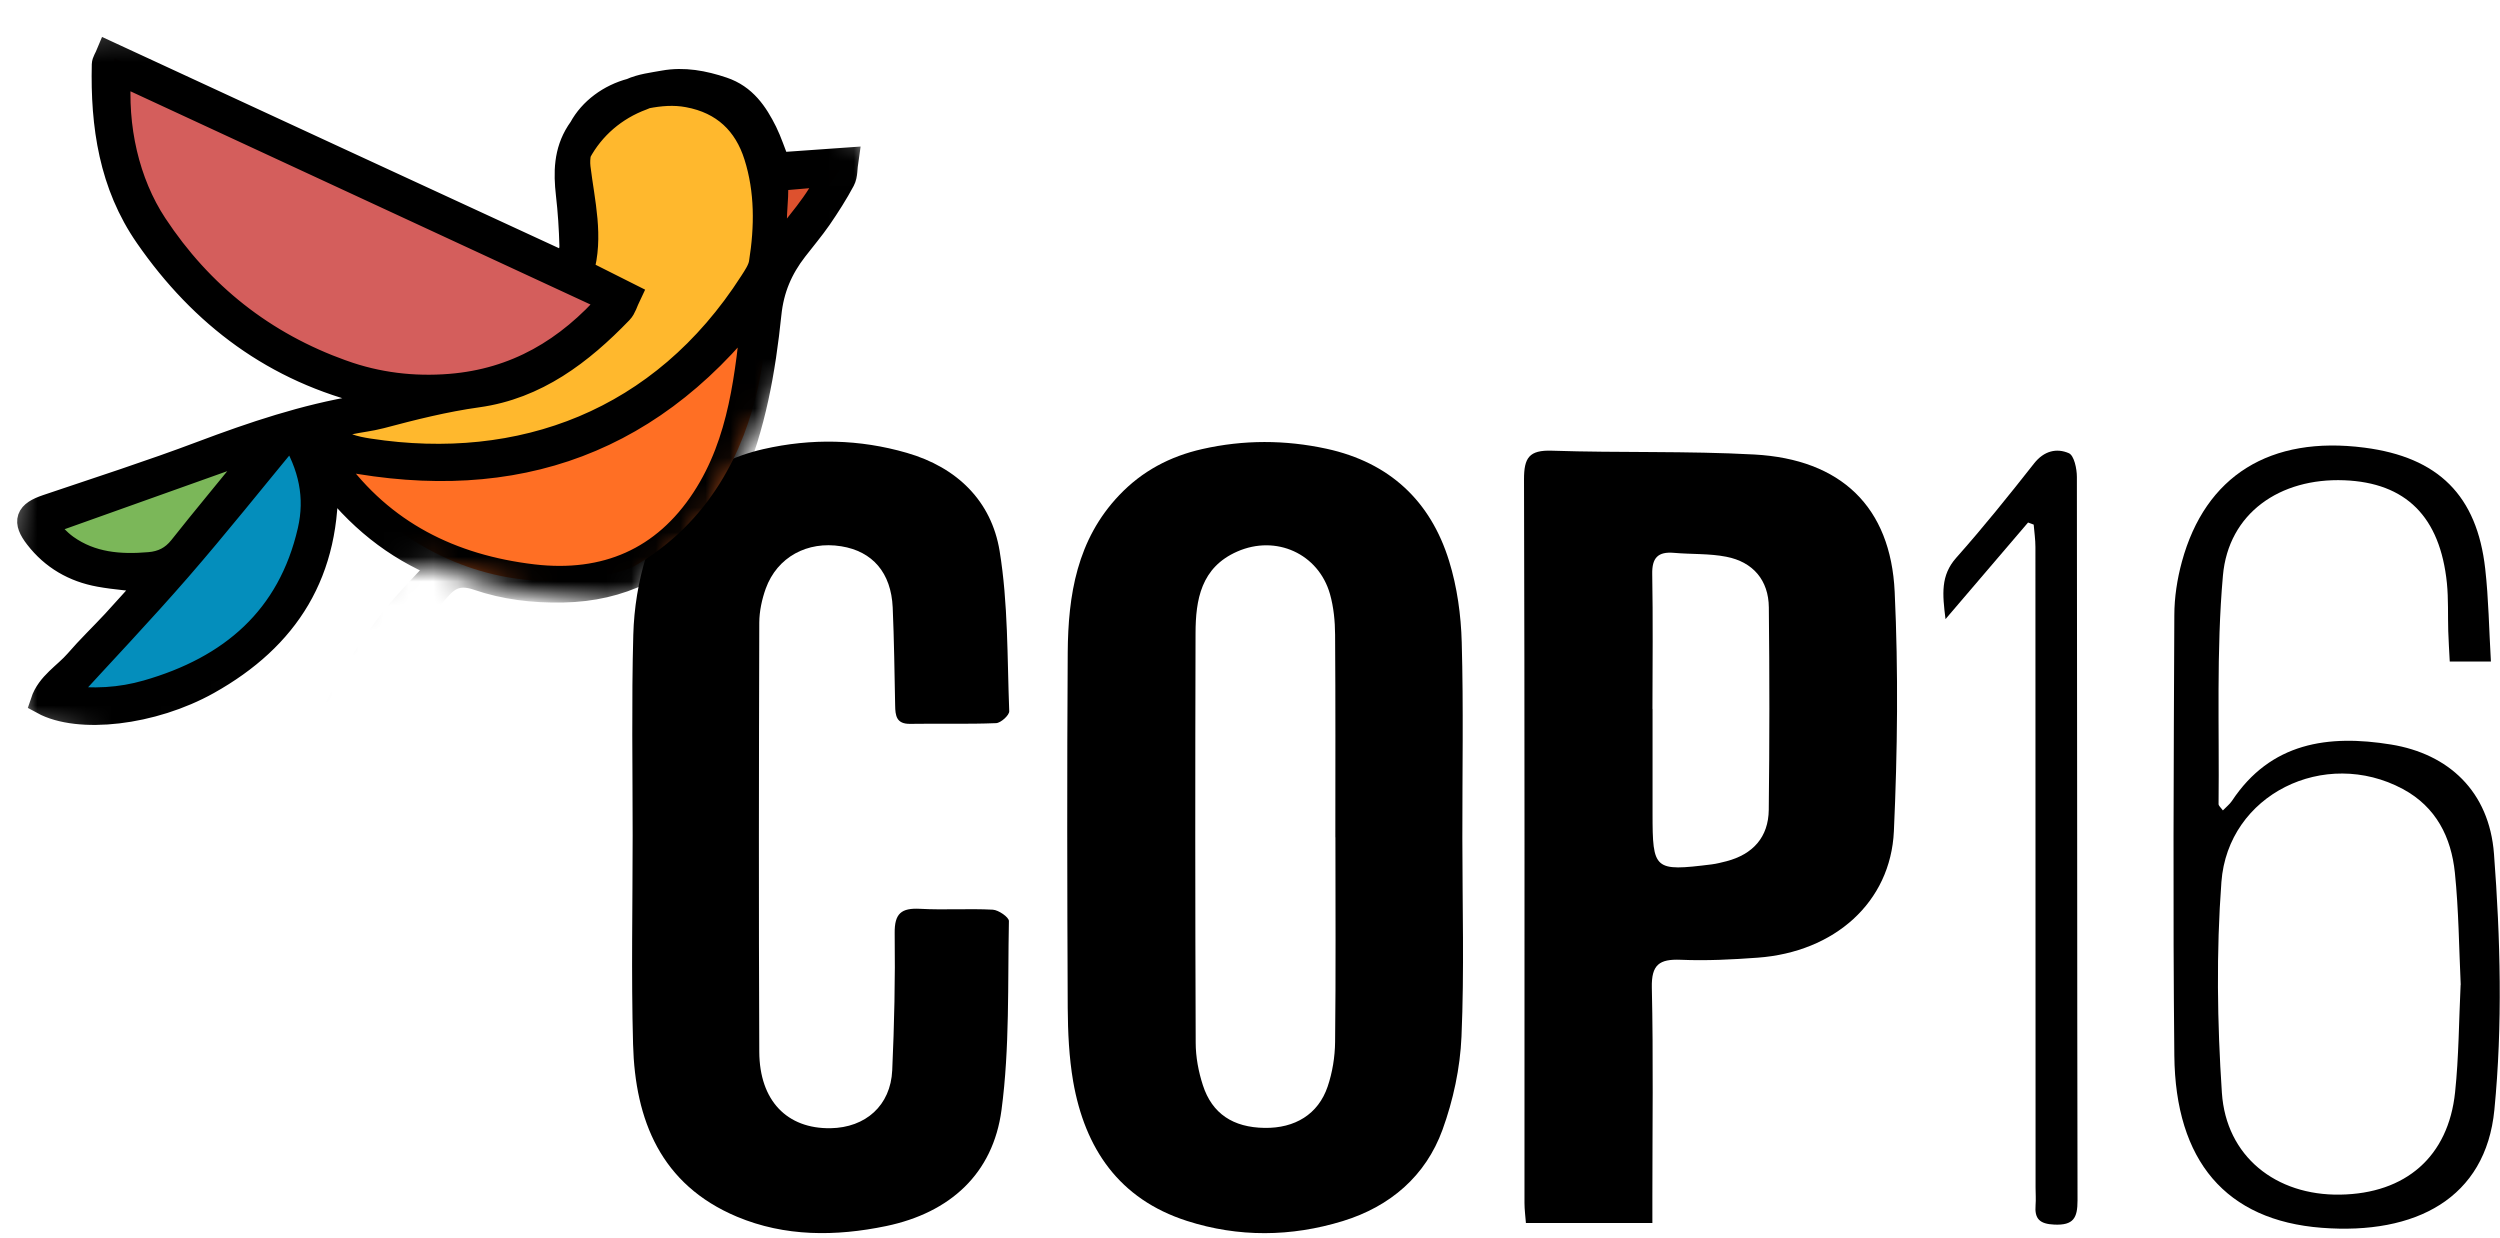
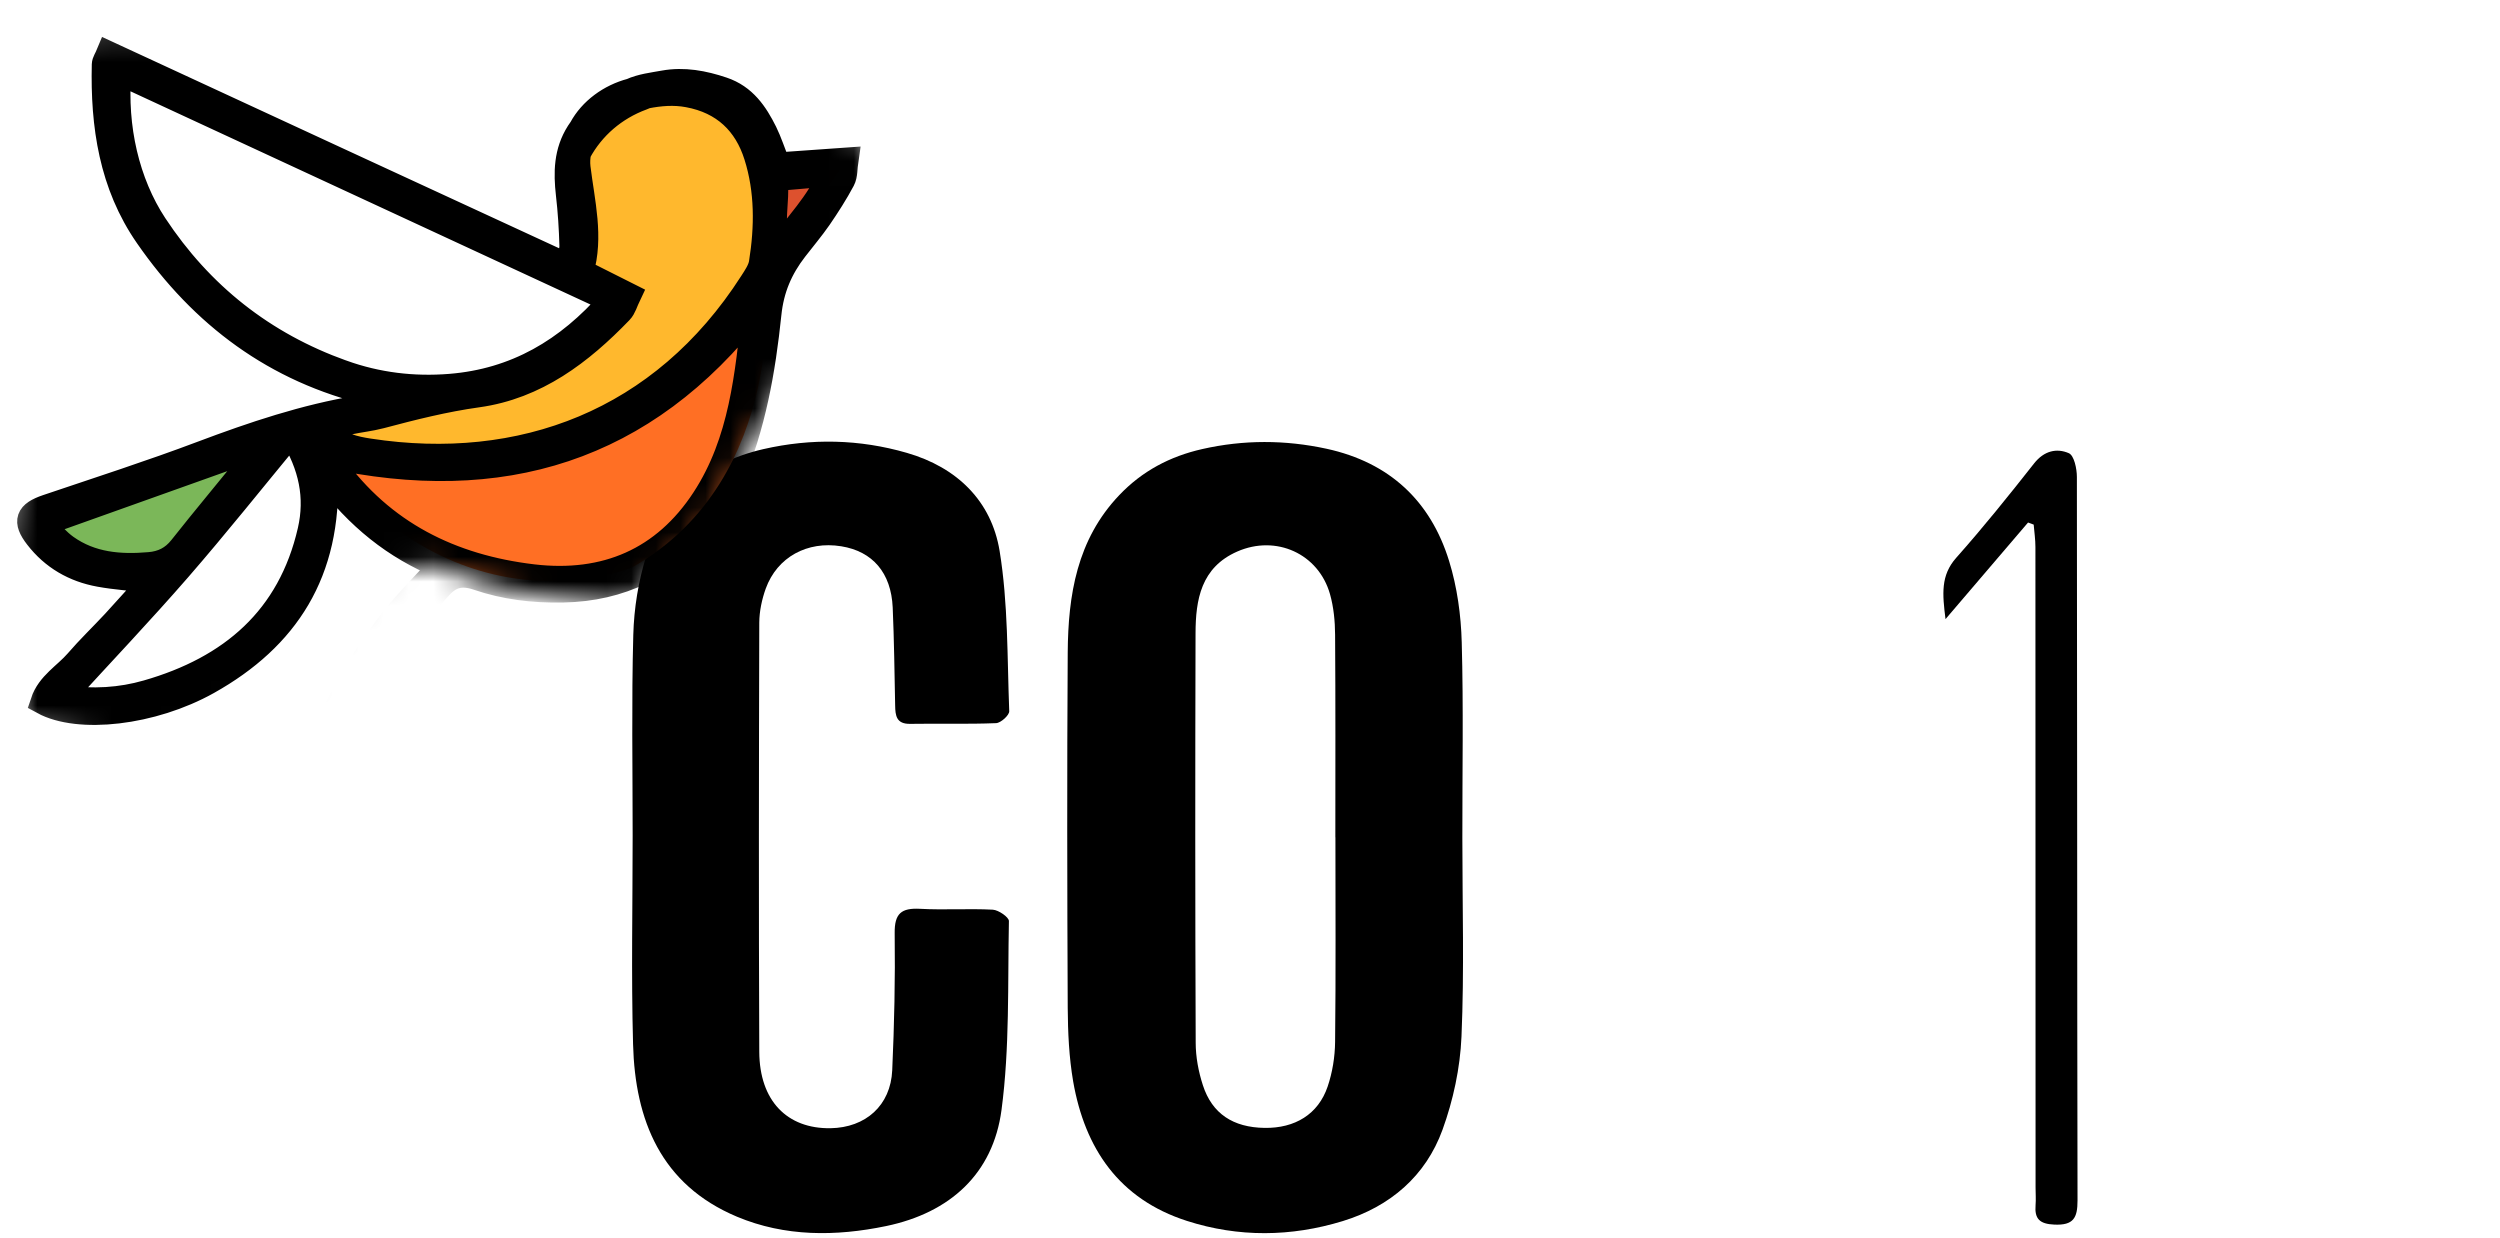
<svg xmlns="http://www.w3.org/2000/svg" width="101" height="50" viewBox="0 0 101 50" fill="none">
  <path d="M59.079 33.876C59.079 36.546 59.159 39.217 59.044 41.881C58.99 43.149 58.71 44.448 58.277 45.643C57.598 47.509 56.168 48.742 54.247 49.332C52.157 49.972 50.036 49.994 47.953 49.325C45.207 48.443 43.828 46.396 43.356 43.691C43.188 42.714 43.143 41.708 43.136 40.715C43.114 35.934 43.105 31.151 43.136 26.368C43.152 24.044 43.506 21.802 45.217 20.005C46.14 19.034 47.262 18.438 48.571 18.142C50.246 17.763 51.915 17.767 53.591 18.129C56.142 18.684 57.796 20.242 58.544 22.666C58.869 23.716 59.025 24.852 59.054 25.952C59.127 28.591 59.076 31.23 59.079 33.872V33.876ZM53.948 33.828C53.948 31.101 53.957 28.377 53.938 25.649C53.935 25.097 53.881 24.53 53.731 24C53.266 22.367 51.552 21.594 49.985 22.282C48.52 22.925 48.303 24.227 48.3 25.589C48.284 31.101 48.284 36.612 48.306 42.124C48.306 42.698 48.418 43.294 48.596 43.842C48.969 44.996 49.819 45.548 51.087 45.567C52.317 45.586 53.257 45.015 53.636 43.899C53.83 43.328 53.932 42.698 53.938 42.092C53.97 39.337 53.951 36.581 53.951 33.825L53.948 33.828Z" fill="black" />
-   <path d="M66.763 49.41H61.647C61.628 49.149 61.589 48.871 61.589 48.594C61.589 38.851 61.599 29.108 61.57 19.365C61.57 18.498 61.771 18.176 62.701 18.208C65.425 18.299 68.154 18.214 70.875 18.362C74.376 18.555 76.385 20.472 76.545 23.912C76.695 27.128 76.659 30.363 76.513 33.579C76.382 36.458 74.111 38.463 71.012 38.69C69.98 38.766 68.938 38.819 67.903 38.775C67.036 38.74 66.715 38.971 66.734 39.898C66.797 42.713 66.756 45.532 66.756 48.348C66.756 48.666 66.756 48.988 66.756 49.404L66.763 49.41ZM66.763 28.641C66.763 30.048 66.763 31.457 66.763 32.863C66.763 35.152 66.826 35.209 69.145 34.922C69.349 34.897 69.553 34.843 69.754 34.793C70.821 34.512 71.445 33.819 71.458 32.718C71.49 29.991 71.49 27.267 71.461 24.539C71.451 23.448 70.83 22.704 69.744 22.493C69.056 22.357 68.336 22.398 67.629 22.335C66.979 22.279 66.737 22.537 66.75 23.193C66.782 25.009 66.763 26.828 66.759 28.645L66.763 28.641Z" fill="black" />
  <path d="M25.559 33.746C25.559 31.047 25.512 28.345 25.585 25.646C25.614 24.577 25.789 23.477 26.111 22.455C26.837 20.153 28.442 18.693 30.838 18.145C32.781 17.7 34.721 17.741 36.638 18.296C38.671 18.883 40.053 20.245 40.384 22.256C40.731 24.381 40.69 26.57 40.773 28.733C40.779 28.893 40.432 29.209 40.241 29.215C39.088 29.262 37.928 29.225 36.772 29.244C36.212 29.253 36.17 28.913 36.164 28.496C36.138 27.178 36.122 25.857 36.065 24.539C36.001 23.139 35.253 22.275 33.988 22.07C32.615 21.846 31.398 22.506 30.936 23.779C30.78 24.214 30.678 24.694 30.675 25.151C30.659 30.934 30.65 36.713 30.675 42.496C30.685 44.47 31.797 45.605 33.552 45.58C34.972 45.557 35.982 44.662 36.046 43.24C36.129 41.395 36.17 39.544 36.145 37.7C36.135 36.905 36.412 36.675 37.173 36.716C38.148 36.77 39.133 36.7 40.107 36.751C40.343 36.764 40.763 37.057 40.76 37.211C40.709 39.759 40.795 42.329 40.461 44.842C40.12 47.414 38.387 48.994 35.801 49.533C33.765 49.956 31.714 49.968 29.774 49.155C26.697 47.862 25.658 45.255 25.576 42.193C25.499 39.377 25.559 36.559 25.559 33.743V33.746Z" fill="black" />
-   <path d="M89.809 32.737C89.942 32.598 90.079 32.491 90.169 32.359C91.733 29.994 94.061 29.666 96.6 30.079C98.919 30.457 100.566 31.968 100.757 34.496C101.018 37.927 101.107 41.417 100.773 44.835C100.426 48.411 97.594 49.896 93.797 49.603C89.93 49.306 87.885 46.904 87.843 42.644C87.783 36.716 87.818 30.789 87.843 24.861C87.843 24.136 87.958 23.392 88.149 22.692C89.098 19.214 91.72 17.593 95.523 18.085C98.505 18.47 100.072 20.015 100.403 22.982C100.54 24.195 100.556 25.422 100.633 26.727H98.97C98.948 26.299 98.922 25.895 98.909 25.491C98.89 24.848 98.919 24.199 98.855 23.559C98.581 20.872 97.196 19.501 94.708 19.403C92.109 19.302 90.028 20.733 89.806 23.256C89.535 26.314 89.665 29.407 89.63 32.485C89.63 32.554 89.72 32.624 89.806 32.743L89.809 32.737ZM99.413 39.787C99.343 38.296 99.333 36.77 99.177 35.256C99.03 33.831 98.425 32.602 97.075 31.876C93.918 30.183 90.009 32.091 89.745 35.632C89.535 38.457 89.576 41.32 89.764 44.148C89.936 46.724 91.949 48.304 94.542 48.263C97.192 48.222 98.916 46.727 99.186 44.123C99.336 42.698 99.339 41.257 99.409 39.787H99.413Z" fill="black" />
  <path d="M81.934 21.109C80.861 22.364 79.791 23.619 78.599 25.012C78.472 23.997 78.399 23.25 79.029 22.537C80.125 21.304 81.16 20.015 82.18 18.719C82.578 18.214 83.088 18.094 83.581 18.309C83.795 18.403 83.906 18.936 83.906 19.27C83.922 29.013 83.913 38.759 83.932 48.502C83.932 49.206 83.769 49.508 82.995 49.474C82.403 49.448 82.192 49.243 82.237 48.688C82.256 48.455 82.237 48.219 82.237 47.985C82.237 39.355 82.237 30.729 82.231 22.099C82.231 21.796 82.186 21.497 82.161 21.194L81.931 21.109H81.934Z" fill="black" />
-   <path d="M2.204 28.108L9.244 20.276L11.168 17.357H12.315C12.315 17.357 13.057 19.286 12.847 21.036C12.636 22.786 11.005 26.223 7.282 27.702C3.558 29.177 2.207 28.112 2.207 28.112L2.204 28.108Z" fill="#048EBC" />
  <path d="M1.427 20.882C1.427 20.882 3.055 23.344 6.677 22.919L11.251 17.618L8.827 18.271L1.43 20.882H1.427Z" fill="#7BB759" />
  <path d="M12.671 17.618C12.671 17.618 18.982 19.784 23.521 17.357C28.06 14.929 30.933 11.101 30.933 11.101C30.933 11.101 31.898 19.305 25.547 22.919C25.547 22.919 18.322 26.021 12.401 17.618" fill="#FF6F24" />
-   <path d="M4.619 2.351L25.088 11.889C25.088 11.889 20.915 18.785 11.063 13.954C11.063 13.954 3.791 10.067 4.619 2.351Z" fill="#D45E5C" />
  <path d="M31.198 6.87V10.584L32.446 9.014L33.928 6.87H31.198Z" fill="#DD512E" />
  <path d="M30.936 11.101C30.936 11.101 28.465 15.399 23.524 17.357C16.16 20.276 12.675 17.29 12.675 17.29L14.869 16.568C14.869 16.568 22.142 14.932 23.018 13.989C23.894 13.046 25.088 11.892 25.088 11.892L23.059 10.946C23.059 10.946 23.601 9.963 23.308 9.014C23.014 8.061 23.002 6.163 23.002 6.163C23.002 6.163 23.935 4.407 24.148 4.237C24.362 4.066 26.623 3.445 26.623 3.445L28.955 3.622L30.51 5.179L30.936 6.475V11.104V11.101Z" fill="#FFB82D" />
  <mask id="mask0_17_206" style="mask-type:luminance" maskUnits="userSpaceOnUse" x="0" y="0" width="36" height="31">
    <path d="M30.733 17.183L28.63 21.011L25.286 24.505C25.286 24.505 19.418 23.896 18.928 23.351L17.456 22.83L14.946 23.215L11.617 28.061L6.587 30.42L0.94 29.489L0 23.82L0.901 16.288L2.329 1.229L18.574 0.645L33.02 1.229L34.944 5.993L35.721 8.648L30.733 17.18V17.183Z" fill="white" />
  </mask>
  <g mask="url(#mask0_17_206)">
-     <path d="M112.693 105.522C112.202 103.895 111.826 102.224 110.928 100.783C111.25 100.638 111.555 100.496 111.954 100.316C110.826 98.715 109.651 97.356 108.322 96.138C106.774 94.72 104.978 93.821 102.802 93.856C102.031 93.868 101.26 93.871 100.489 93.875C99.932 93.875 99.374 93.875 98.814 93.875C98.757 93.25 98.731 92.721 98.661 92.197C98.32 89.716 97.521 87.357 96.68 85.011C95.275 81.092 94.233 77.085 93.704 72.954C93.399 70.552 93.131 68.146 92.927 65.734C92.784 64.05 92.676 62.35 92.743 60.667C92.835 58.406 93.357 56.252 94.431 54.187C95.855 51.447 97.033 48.584 98.333 45.784C98.932 44.498 98.836 43.278 98.078 42.095C97.916 41.843 97.779 41.569 97.587 41.345C97.24 40.941 97.11 40.494 97.148 39.97C97.196 39.289 97.081 38.596 96.616 38.094C95.603 37.003 95.081 35.729 94.889 34.291C94.864 34.096 94.768 33.913 94.708 33.724C94.475 33.002 94.224 32.283 94.013 31.555C93.399 29.445 91.984 28.266 89.802 27.957C89.646 27.935 89.497 27.872 89.551 27.888C89.207 26.999 89.041 26.195 88.617 25.558C87.948 24.552 86.942 24.583 86.232 25.558C85.884 26.037 85.617 26.589 85.4 27.14C84.754 28.777 84.139 30.423 83.53 32.075C83.406 32.416 83.362 32.784 83.266 33.134C83.059 33.885 83.033 34.689 82.578 35.483C81.508 33.882 80.316 32.498 78.892 31.325C78.016 30.602 77.121 29.902 76.229 29.199C74.729 28.017 73.305 26.759 72.117 25.261C71.834 24.905 71.595 24.514 71.365 24.186C71.423 24.06 71.429 24.016 71.451 24C75.213 21.418 79.007 18.914 83.881 19.037C84.827 19.062 85.301 18.719 85.445 17.814C85.808 15.531 86.84 13.387 86.846 11.031C86.846 10.912 86.92 10.77 87.002 10.678C87.432 10.19 87.331 9.638 87.241 9.07C87.114 8.263 87.022 7.447 86.929 6.743C87.522 6.302 87.993 5.987 88.423 5.624C89.528 4.694 89.595 4.183 88.856 2.975C87.595 0.907 86.343 -1.171 85.062 -3.286C85.206 -3.476 85.356 -3.744 85.572 -3.939C85.859 -4.198 85.945 -4.507 85.833 -4.835C85.391 -6.153 85.085 -7.553 84.413 -8.748C83.591 -10.214 82.931 -11.715 82.447 -13.307C82.084 -14.505 81.492 -15.552 80.6 -16.454C78.166 -18.91 75.369 -20.742 71.875 -21.24C66.415 -22.019 61.516 -20.59 57.136 -17.33C56.133 -16.583 55.378 -15.609 54.718 -14.555C54.569 -14.316 54.381 -14.038 54.139 -13.922C53.537 -13.629 53.358 -13.121 53.307 -12.544C53.225 -11.62 53.161 -10.693 53.12 -9.763C53.002 -7.064 53.33 -4.396 53.757 -1.741C54.187 0.942 54.285 3.603 53.269 6.207C53.116 6.601 53.065 7.046 53.043 7.472C52.998 8.219 53.069 8.279 53.807 8.5C54.524 8.717 55.241 8.944 56.05 9.196C55.773 9.569 55.563 9.846 55.47 9.972C53.757 9.6 52.237 9.206 50.692 8.947C47.844 8.468 45.303 9.121 43.187 11.155C41.455 12.819 39.719 14.478 37.963 16.12C37.581 16.477 37.154 16.846 36.68 17.032C34.469 17.896 32.233 18.697 30.003 19.516C29.86 19.57 29.697 19.573 29.538 19.598C29.529 19.466 29.503 19.397 29.522 19.346C30.439 17.215 30.834 14.954 31.07 12.681C31.175 11.662 31.532 10.842 32.131 10.067C32.456 9.644 32.803 9.237 33.106 8.799C33.443 8.307 33.768 7.8 34.049 7.273C34.157 7.071 34.131 6.803 34.182 6.463C33.166 6.535 32.287 6.598 31.43 6.658C31.226 6.141 31.096 5.728 30.905 5.34C30.529 4.584 30.07 3.902 29.197 3.609C28.423 3.348 27.63 3.199 26.824 3.344C26.378 3.426 25.907 3.477 25.493 3.666C24.642 3.89 23.878 4.445 23.476 5.192C23.441 5.243 23.403 5.296 23.368 5.35C22.868 6.135 22.858 6.97 22.957 7.847C23.037 8.537 23.081 9.231 23.1 9.925C23.107 10.161 22.986 10.401 22.903 10.726C16.672 7.853 10.553 5.019 4.386 2.165C4.3 2.373 4.211 2.49 4.208 2.607C4.151 5.072 4.498 7.456 5.944 9.54C8.167 12.75 11.123 14.973 15 15.887C15.223 15.941 15.44 16.023 15.847 16.152C15.274 16.291 14.895 16.407 14.506 16.471C12.315 16.833 10.228 17.536 8.158 18.315C6.094 19.094 3.988 19.769 1.895 20.478C1.115 20.743 0.991 21.049 1.494 21.698C2.131 22.524 2.994 23.023 4.02 23.209C4.667 23.328 5.329 23.369 6.125 23.461C5.581 24.063 5.103 24.602 4.616 25.132C4.115 25.671 3.584 26.179 3.106 26.734C2.644 27.267 1.969 27.639 1.73 28.361C3.173 29.152 6.151 28.818 8.4 27.56C11.585 25.775 13.312 23.117 13.149 19.169C14.452 20.913 15.949 22.108 17.803 22.871C17.125 23.622 16.433 24.299 15.844 25.053C14.372 26.929 13.305 29.035 12.432 31.236C10.69 35.625 9.362 40.147 8.19 44.712C6.845 49.953 5.431 55.168 3.596 60.27C2.962 62.029 1.924 63.653 1.717 65.56C1.707 65.649 1.612 65.727 1.564 65.816C-0.908 70.359 -1.421 75.202 -0.538 80.209C0.105 83.867 1.599 87.241 3.236 90.564C3.724 91.551 4.44 91.917 5.441 91.958C5.842 91.973 6.259 92.002 6.645 91.92C8.664 91.481 10.559 90.728 12.181 89.442C12.624 89.088 13.012 88.975 13.531 88.997C14.949 89.063 16.335 88.893 17.707 88.521C18.673 88.259 19.667 88.089 20.657 87.928C22.078 87.698 23.527 87.556 24.406 86.276C25.419 86.66 26.337 87.067 27.292 87.357C29.599 88.057 31.94 88.631 34.16 89.596C40.422 92.314 46.675 95.044 52.801 98.056C57.815 100.521 62.937 102.757 68.151 104.778C70.413 105.654 72.748 106.235 75.156 106.493C78.555 106.859 81.957 107.177 85.356 107.534C90.334 108.054 95.323 108.205 100.324 107.959C103.041 107.827 105.755 107.95 108.459 108.23C109.392 108.328 110.326 108.451 111.259 108.467C112.17 108.48 112.718 107.988 112.814 107.099C112.868 106.581 112.845 106.023 112.696 105.528L112.693 105.522ZM31.331 7.219C32.064 7.156 32.739 7.1 33.555 7.027C33.042 8.251 32.182 9.039 31.437 10.142C31.121 9.073 31.417 8.184 31.331 7.216V7.219ZM6.036 22.805C4.842 22.909 3.685 22.814 2.676 22.096C2.335 21.853 2.061 21.522 1.695 21.175C4.705 20.103 7.53 19.094 10.515 18.028C10.352 18.306 10.27 18.492 10.145 18.646C9.203 19.81 8.241 20.957 7.314 22.13C6.976 22.556 6.562 22.761 6.036 22.805ZM12.522 21.44C11.713 24.971 9.343 26.999 5.941 27.973C4.877 28.279 3.778 28.351 2.497 28.181C4.138 26.387 5.724 24.719 7.231 22.985C8.753 21.232 10.203 19.412 11.767 17.517C12.576 18.823 12.831 20.093 12.522 21.44ZM111.406 102.974C111.358 103.05 111.31 103.126 111.262 103.201C111.033 103.217 110.804 103.239 110.574 103.246C107.223 103.337 103.872 103.378 100.524 103.529C97.546 103.665 94.577 103.999 91.599 104.103C89.092 104.191 86.572 104.157 84.066 104.015C81.727 103.882 79.399 103.567 77.077 103.271C75.99 103.132 74.923 102.839 73.793 102.602C73.808 102.237 73.825 101.953 73.84 101.606C75.258 101.795 76.605 101.994 77.959 102.155C83.495 102.817 89.044 102.974 94.615 102.773C99.773 102.587 104.936 102.549 110.096 102.451C110.364 102.445 110.651 102.445 110.893 102.533C111.09 102.605 111.24 102.817 111.409 102.968L111.406 102.974ZM110.931 101.89C110.654 101.909 110.501 101.924 110.348 101.928C105.522 102.032 100.696 102.101 95.871 102.246C88.923 102.457 81.995 102.36 75.111 101.269C74.72 101.206 74.334 101.108 73.895 101.016C73.875 100.692 73.847 100.401 73.84 100.108C73.831 99.818 73.84 99.525 73.84 99.106C74.49 99.184 75.07 99.285 75.653 99.323C77.857 99.471 80.061 99.686 82.269 99.714C86.827 99.774 91.392 99.632 95.95 99.755C100.301 99.872 104.649 100.241 109.001 100.439C110.01 100.487 110.428 101.079 110.934 101.887L110.931 101.89ZM102.079 94.338C104.713 94.168 106.831 95.243 108.59 97.097C109.3 97.844 109.966 98.636 110.644 99.415C110.788 99.582 110.896 99.777 111.109 100.089C109.896 100.004 108.845 99.916 107.79 99.856C104.28 99.657 100.77 99.38 97.256 99.298C92.905 99.197 88.547 99.251 84.193 99.254C80.705 99.257 77.22 99.203 73.793 98.494C72.525 98.232 71.282 97.854 70.031 97.529C70.037 97.457 70.043 97.384 70.05 97.311C70.926 97.195 71.799 97.05 72.678 96.965C75.678 96.678 78.682 96.432 81.68 96.132C85.142 95.782 88.598 95.341 92.064 95.032C95.399 94.736 98.741 94.553 102.082 94.338H102.079ZM46.032 28.625C48.036 30.826 50.202 32.851 52.661 34.553C54.301 35.691 56.088 36.505 58.076 36.83C58.668 36.928 59.274 36.956 59.876 36.968C60.94 36.991 61.608 36.508 61.975 35.477C63.122 32.242 65.208 29.628 67.68 27.175C67.855 27.44 68.011 27.642 68.132 27.859C69.473 30.297 70.333 32.882 70.833 35.622C71.56 39.604 72.347 43.574 72.745 47.601C73.031 50.508 73.149 53.427 72.98 56.35C72.748 60.352 71.993 64.242 70.416 67.954C70.352 68.102 70.266 68.244 70.203 68.367C66.54 68.849 62.946 68.65 59.366 67.954C53.97 66.907 48.542 66.065 43.044 65.784C41.639 65.712 40.231 65.664 38.824 65.611C38.495 65.598 38.164 65.611 37.756 65.611C38.056 64.186 38.384 62.868 38.604 61.531C39.155 58.195 39.668 54.853 40.184 51.51C40.897 46.891 41.62 42.272 42.289 37.646C42.506 36.145 42.56 34.623 42.716 33.112C42.984 30.511 43.273 27.913 43.557 25.299C43.707 25.327 43.793 25.321 43.802 25.346C44.283 26.617 45.137 27.639 46.038 28.629L46.032 28.625ZM44.92 15.909C45.745 14.248 47.026 13.046 48.845 12.599C50.262 12.249 51.74 12.138 53.19 11.93C53.269 11.918 53.358 11.984 53.651 12.085C53.046 12.39 52.603 12.646 52.132 12.845C51.457 13.128 50.753 13.352 50.074 13.633C47.701 14.613 46.022 16.297 45.054 18.646C44.627 19.677 44.309 20.756 43.942 21.809C43.681 19.737 43.996 17.766 44.917 15.909H44.92ZM80.511 42.988C80.533 45.444 80.517 47.9 80.612 50.353C80.663 51.671 80.918 52.983 81.084 54.294C81.135 54.714 81.195 55.13 81.266 55.653C79.485 55.776 77.899 55.975 76.379 57.11C76.621 55.83 76.809 54.793 77.013 53.758C77.672 50.378 77.446 47.027 76.682 43.691C76.041 40.9 75.213 38.17 73.821 35.647C73.277 34.66 72.633 33.724 72.006 32.784C71.767 32.428 71.512 32.009 71.155 31.816C70.177 31.29 69.891 30.347 69.483 29.455C69.069 28.553 68.61 27.67 68.145 26.724C68.578 26.333 68.992 25.958 69.483 25.514C72.502 28.146 75.535 30.7 78.453 33.377C79.596 34.427 80.479 35.755 81.482 36.956C81.871 37.422 81.903 37.905 81.552 38.406C80.584 39.794 80.498 41.38 80.514 42.988H80.511ZM78.58 86.273C78.399 86.011 78.303 85.923 78.265 85.812C76.707 81.505 74.93 77.261 73.93 72.784C73.331 70.104 73.063 67.351 72.576 64.646C72.385 63.58 72.655 62.685 73.229 61.84C73.917 60.821 74.64 59.825 75.363 58.829C75.49 58.652 75.694 58.532 75.959 58.302C75.592 60.894 75.411 63.369 75.465 65.85C75.522 68.445 75.838 71.006 76.526 73.519C77.038 75.391 77.813 77.148 78.864 78.781C79.154 79.235 79.208 79.658 79.144 80.184C78.94 81.83 78.81 83.482 78.657 85.134C78.628 85.45 78.615 85.765 78.583 86.273H78.58ZM79.752 95.483C79.772 95.536 79.746 95.606 79.733 95.773C79.402 95.814 79.049 95.864 78.695 95.902C75.634 96.23 72.573 96.561 69.508 96.867C69.158 96.902 68.772 96.858 68.438 96.747C67.833 96.555 67.259 96.274 66.664 96.05C66.211 95.88 65.96 95.621 65.969 95.101C66.014 92.084 65.988 89.066 66.074 86.052C66.151 83.463 66.447 80.878 67.24 78.406C68.212 75.376 69.298 72.377 70.435 69.404C70.868 68.275 71.193 67.112 71.677 66.002C71.779 65.772 71.878 65.538 71.98 65.308C72.05 65.317 72.117 65.327 72.187 65.336C72.63 71.289 74.395 76.911 76.484 82.454C77.128 84.16 77.774 85.869 78.411 87.578C78.504 87.824 78.596 88.082 78.603 88.338C78.653 90.772 79.007 93.156 79.752 95.48V95.483ZM73.264 47.894C72.805 42.827 71.786 37.861 70.773 32.888C70.728 32.668 70.668 32.447 70.617 32.226C70.677 32.188 70.738 32.148 70.798 32.11C71.187 32.598 71.598 33.071 71.958 33.579C74.003 36.445 75.172 39.677 76.013 43.051C76.602 45.412 77.01 47.806 76.844 50.24C76.726 51.955 76.392 53.651 76.201 55.363C76.038 56.814 75.621 58.097 74.471 59.119C73.939 59.588 73.589 60.263 73.012 60.809C73.076 60.31 73.133 59.809 73.203 59.311C73.729 55.508 73.611 51.706 73.264 47.894ZM78.829 77.728C77.363 75.256 76.644 72.535 76.277 69.729C75.806 66.131 75.94 62.53 76.379 58.926C76.538 57.627 77.204 57 78.338 56.628C79.265 56.325 80.205 56.196 81.16 56.275C81.839 60.326 81.052 69.735 79.322 78.365C79.122 78.103 78.953 77.93 78.832 77.725L78.829 77.728ZM46.28 66.531C51.224 66.945 56.095 67.865 60.971 68.735C63.488 69.183 66.03 69.284 68.581 69.038C68.913 69.007 69.25 69.01 69.585 69.007C69.68 69.007 69.779 69.044 69.932 69.076C68.766 72.365 67.603 75.638 66.406 79.011C65.609 79.285 64.673 79.26 63.739 79.241C60.911 79.191 58.152 78.623 55.391 78.1C49.014 76.889 42.643 75.634 36.272 74.395C35.785 74.301 35.304 74.178 34.663 74.032C36.046 71.438 36.852 68.776 37.642 65.992C40.534 66.169 43.41 66.292 46.277 66.528L46.28 66.531ZM35.444 74.761C43.003 76.211 50.558 77.677 58.12 79.103C59.63 79.386 61.166 79.588 62.698 79.718C63.857 79.815 65.03 79.736 66.332 79.736C65.355 84.844 65.323 90.034 65.415 95.275C65.023 95.398 64.737 95.117 64.444 94.956C59.669 92.336 54.878 89.747 50.141 87.061C44.822 84.043 39.607 80.849 34.577 77.372C34.224 77.129 33.88 76.873 33.472 76.583C33.771 75.902 34.049 75.275 34.367 74.553C34.749 74.625 35.097 74.692 35.447 74.758L35.444 74.761ZM41.534 82.514C48.877 87.111 56.429 91.349 64.112 95.363C65.415 96.044 66.775 96.612 68.126 97.195C69.308 97.706 70.515 98.166 71.706 98.692C70.043 98.554 68.365 98.576 66.804 97.759C63.66 96.12 60.49 94.531 57.327 92.929C50.88 89.665 44.446 86.38 38.161 82.811C35.39 81.234 32.778 79.44 30.309 77.441C30.051 77.233 29.812 77.006 29.417 76.656C30.115 76.259 30.685 75.934 31.121 75.685C34.66 78.012 38.053 80.332 41.534 82.511V82.514ZM56.627 93.168C56.585 93.25 56.547 93.329 56.505 93.411C47.227 88.937 37.626 85.235 28 81.461C28.36 81.379 28.716 81.259 29.079 81.218C30.334 81.083 31.236 80.531 31.51 79.122C31.765 79.276 31.949 79.383 32.131 79.5C34.122 80.786 36.043 82.205 38.12 83.337C43.844 86.462 49.632 89.47 55.394 92.522C55.805 92.74 56.216 92.954 56.627 93.168ZM29.675 80.572C28.799 80.758 27.894 80.884 26.999 80.922C25.362 80.991 23.718 81.045 22.081 80.979C20.75 80.925 19.424 80.689 18.099 80.525C16.064 80.276 14.022 80.213 11.996 80.566C11.104 80.72 10.617 80.206 10.467 79.648C10.372 79.289 10.429 78.98 10.894 78.923C11.321 78.869 11.751 78.737 12.171 78.768C14.239 78.913 16.306 79.077 18.37 79.285C20.167 79.465 21.954 79.755 23.75 79.913C25.359 80.055 26.955 79.932 28.503 79.39C29.809 78.932 29.879 78.948 30.901 79.238C30.822 80.036 30.322 80.436 29.675 80.575V80.572ZM27.382 82.01C27.506 82.019 27.608 82.01 27.694 82.041C33.829 84.45 40.018 86.739 46.083 89.309C51.934 91.79 57.659 94.562 63.434 97.214C64.192 97.564 64.944 97.939 65.667 98.355C68.024 99.711 70.451 100.89 73.197 101.404V102.315C72.996 102.296 72.859 102.309 72.741 102.271C70.384 101.578 68.158 100.578 65.998 99.43C57.391 94.849 48.469 90.98 39.263 87.736C35.415 86.38 31.634 84.829 27.824 83.366C27.64 83.296 27.468 83.202 27.241 83.094C27.296 82.669 27.337 82.344 27.382 82.003V82.01ZM68.145 98.916C69.808 99.074 71.474 99.235 73.257 99.405C73.286 99.85 73.318 100.323 73.356 100.922C71.385 100.477 69.674 99.969 68.142 98.916H68.145ZM98.113 43.432C98.339 43.867 98.301 44.369 97.96 44.996C97.712 44.447 97.543 44.035 97.345 43.637C96.724 42.379 95.969 42.158 94.772 42.89C94.459 43.079 94.166 43.3 93.857 43.495C93.491 43.725 93.128 43.965 92.746 44.161C92.019 44.533 91.472 44.495 91.204 44.097C90.949 43.719 91.118 43.331 91.812 42.811C92.743 42.114 93.679 41.421 94.631 40.752C95.409 40.21 96.094 40.241 96.645 40.973C97.215 41.733 97.677 42.584 98.116 43.429L98.113 43.432ZM91.236 42.641C91.338 42.316 91.379 41.323 91.379 41.323C91.379 41.323 92.239 40.636 93.383 39.876C94.529 39.116 95.039 39.097 95.284 39.125C95.53 39.157 96.307 40.26 95.816 40.068C95.326 39.876 94.24 40.576 94.24 40.576L91.233 42.884C91.233 42.884 91.131 42.966 91.233 42.641H91.236ZM95.507 37.441C96.109 38.227 96.794 38.968 96.578 40.062C96.498 40.09 96.418 40.121 96.339 40.15C96.195 39.866 96.065 39.576 95.906 39.305C95.606 38.807 95.278 38.655 94.727 38.879C94.173 39.103 93.647 39.406 93.134 39.715C92.564 40.062 92.029 40.465 91.462 40.822C91 41.112 90.525 41.146 90.054 40.812C89.522 40.437 89.436 40.096 89.828 39.563C90.567 38.558 91.452 37.687 92.583 37.139C93.071 36.902 93.666 36.839 94.221 36.795C94.743 36.754 95.176 37.01 95.507 37.441ZM88.92 40.642C89.605 41.048 90.216 41.411 90.885 41.805C90.793 43.205 89.732 44.161 88.751 45.138C88.372 45.516 87.933 45.182 87.569 44.955C87.178 44.709 86.929 44.356 87.069 43.867C87.133 43.65 87.254 43.445 87.372 43.243C87.891 42.36 88.42 41.48 88.92 40.639V40.642ZM87.174 41.89C86.92 41.897 86.515 41.865 86.263 41.616C85.974 41.329 85.894 40.891 85.872 40.686C85.865 40.617 85.878 40.544 85.907 40.481L87.356 37.479C87.461 37.262 87.741 37.192 87.939 37.334L89.019 38.119C89.175 38.233 89.223 38.441 89.133 38.608L87.506 41.682C87.439 41.805 87.311 41.884 87.171 41.89H87.174ZM94.803 36.212C93.861 36.379 92.918 36.193 92.153 36.76C91.478 37.265 90.796 37.763 90.048 38.315C91.102 36.65 93.297 34.919 94.491 34.865C94.587 35.275 94.686 35.704 94.803 36.209V36.212ZM93.835 32.822C93.998 33.286 94.157 33.752 94.335 34.273C93.38 34.336 92.72 34.834 92.109 35.411C91.382 36.095 90.666 36.786 89.942 37.473C89.659 37.741 89.309 37.949 88.958 37.691C88.573 37.404 88.238 37.035 87.936 36.656C87.872 36.578 88.012 36.284 88.121 36.133C88.742 35.272 89.376 34.421 90.013 33.573C90.736 32.611 91.806 32.362 92.918 32.223C93.376 32.166 93.685 32.397 93.835 32.825V32.822ZM90.681 31.763C91.182 30.454 91.771 30.448 92.911 31.763H90.681ZM93.039 30.602C93.074 30.678 93.064 30.779 93.087 30.968C92.771 30.773 92.539 30.609 92.287 30.473C91.494 30.041 91.115 30.101 90.545 30.779C90.245 31.135 90.025 31.555 89.72 31.901C89.283 32.393 88.831 32.885 88.324 33.301C88.092 33.494 87.713 33.576 87.397 33.588C86.276 33.626 85.795 32.999 86.295 32.021C86.869 30.905 87.576 29.852 88.277 28.805C88.413 28.6 88.777 28.477 89.054 28.439C90.468 28.241 92.437 29.322 93.042 30.602H93.039ZM87.547 25.353C88.63 25.964 88.767 26.841 88.761 27.623C88.175 28.228 87.687 28.726 87.117 29.316C87.264 27.973 87.397 26.727 87.547 25.353ZM86.888 25.703C86.964 28.288 86.238 30.59 85.422 33.018C84.945 32.851 84.496 32.693 84.066 32.542C84.285 31.151 86.203 26.45 86.888 25.703ZM83.664 33.724C83.706 33.535 83.763 33.349 83.833 33.078C84.683 33.431 85.585 33.377 86.381 33.879C87.111 34.339 87.929 34.225 88.653 33.724C88.894 33.554 89.127 33.371 89.474 33.267C89.372 33.443 89.286 33.629 89.172 33.793C88.71 34.446 88.203 35.067 87.78 35.742C87.413 36.325 87.12 36.956 86.821 37.58C86.521 38.208 86.254 38.851 85.974 39.491C85.827 39.825 85.633 40.147 85.55 40.497C85.311 41.477 85.84 42.171 86.872 42.281C86.99 42.294 87.108 42.297 87.251 42.303C86.177 44.574 86.228 44.785 88.025 45.838C88.025 46.21 87.952 46.582 88.038 46.916C88.286 47.865 89.121 48.376 90.134 48.108C90.726 47.95 91.29 47.604 91.803 47.247C92.265 46.926 92.669 46.51 93.035 46.084C93.446 45.608 93.918 45.447 94.539 45.479C95.007 45.504 95.539 45.699 95.953 45.242C95.087 44.725 93.593 44.851 92.915 45.488C92.43 45.945 91.984 46.453 91.462 46.86C91.048 47.181 90.564 47.446 90.07 47.623C89.481 47.834 89.003 47.61 88.681 47.118C88.366 46.636 88.407 46.355 88.901 45.797C89.404 45.23 89.92 44.675 90.433 44.113C91.484 45.122 91.978 45.198 93.227 44.492C93.896 44.113 94.51 43.647 95.173 43.256C95.966 42.786 96.355 42.89 96.788 43.707C97.065 44.233 97.326 44.785 97.486 45.356C97.584 45.709 97.581 46.169 97.435 46.497C96.281 49.073 95.186 51.681 93.864 54.172C92.966 55.865 92.59 57.634 92.316 59.469C92.01 61.521 92.182 63.574 92.373 65.623C92.58 67.834 92.835 70.041 93.093 72.248C93.618 76.747 94.756 81.099 96.243 85.377C96.96 87.442 97.508 89.564 98.056 91.68C98.234 92.368 98.183 93.115 98.244 93.887C92.23 94.521 86.324 95.142 80.412 95.766C79.765 93.954 79.412 92.21 79.236 90.425C78.873 86.764 79.227 83.138 79.743 79.522C80.345 75.287 81.068 71.069 81.581 66.825C82.075 62.732 82.243 58.567 81.59 54.515C80.915 50.337 81.24 46.178 81.052 42.017C81.004 40.935 81.301 39.942 81.832 38.977C82.734 37.337 83.285 35.559 83.671 33.733L83.664 33.724ZM77.469 30.829C79.252 32.204 80.842 33.755 82.052 35.66C82.39 36.193 82.387 36.196 82.129 36.94C79.51 33.147 76.073 30.347 72.605 27.576C71.697 26.85 70.824 26.084 69.836 25.255C70.225 24.936 70.521 24.694 70.859 24.416C72.611 27.074 75.035 28.953 77.465 30.826L77.469 30.829ZM80.874 18.738C76.258 19.939 72.347 22.379 68.792 25.444C66.759 27.197 64.909 29.127 63.485 31.4C62.714 32.633 62.093 33.967 61.507 35.3C61.185 36.035 60.736 36.505 59.949 36.451C58.92 36.382 57.878 36.278 56.885 36.026C54.661 35.458 52.82 34.162 51.084 32.734C49.017 31.035 47.086 29.19 45.404 27.106C44.879 26.453 44.411 25.775 44.379 24.706C48.864 23.149 52.508 20.459 55.614 16.997C58.691 13.567 61.102 9.808 61.863 5.195C63.102 5.681 64.351 6.17 65.667 6.687C65.74 7.396 65.807 8.251 65.918 9.102C66.087 10.398 66.766 11.397 67.849 12.116C68.403 12.485 68.986 12.826 69.585 13.113C73.35 14.925 77.051 16.88 80.985 18.343C81.078 18.378 81.157 18.438 81.32 18.529C81.135 18.618 81.011 18.7 80.874 18.738ZM84.843 -3.914C84.39 -3.662 84.336 -4.075 84.069 -4.463C84.496 -4.444 84.75 -4.431 85.104 -4.415C84.999 -4.198 84.964 -3.98 84.843 -3.911V-3.914ZM57.394 -16.873C60.408 -19.197 63.819 -20.493 67.632 -20.861C72.646 -21.347 76.768 -19.632 80.205 -16.1C80.52 -15.776 80.794 -15.413 81.24 -14.89C78.845 -15.344 76.688 -15.445 74.532 -15.006C74.353 -14.972 74.197 -14.839 74.035 -14.59C74.229 -14.559 74.436 -14.47 74.618 -14.508C76.21 -14.833 77.809 -14.902 79.418 -14.659C79.88 -14.59 80.342 -14.495 80.8 -14.404C81.473 -14.272 81.877 -13.906 81.855 -13.184C80.507 -13.291 79.163 -13.452 77.816 -13.487C76.472 -13.521 75.111 -13.496 73.732 -12.988C74.047 -12.553 74.347 -12.698 74.624 -12.742C76.452 -13.029 78.287 -13.152 80.132 -12.869C80.265 -12.85 80.399 -12.837 80.53 -12.815C82.116 -12.531 82.091 -12.519 82.683 -11.043C82.979 -10.308 83.393 -9.621 83.753 -8.911C84.075 -8.271 84.394 -7.628 84.725 -6.966C84.174 -6.629 83.428 -6.714 83.4 -5.793C83.782 -5.944 84.094 -6.071 84.409 -6.194C84.973 -6.001 85.129 -5.557 85.171 -4.98H83.6C83.295 -5.427 82.954 -5.935 82.61 -6.44C82.556 -6.427 82.501 -6.411 82.447 -6.399C82.435 -6.235 82.355 -6.033 82.425 -5.916C82.782 -5.317 83.129 -4.702 83.569 -4.166C84.846 -2.618 85.993 -0.994 86.904 0.797C87.34 1.654 87.913 2.439 88.42 3.259C89.016 4.221 88.961 4.448 88.14 5.211C87.534 5.772 86.827 6.103 86.047 6.343C85.703 6.447 85.228 6.441 85.05 7.087C85.54 6.999 85.935 6.926 86.394 6.841C86.544 7.904 86.687 8.928 86.84 10.029C85.244 10.139 83.769 9.61 82.027 9.581C82.75 10.313 83.53 10.136 84.171 10.347C84.83 10.565 85.489 10.786 86.302 11.057C86.311 11.325 86.4 11.719 86.318 12.078C85.926 13.825 85.48 15.562 85.066 17.303C84.795 18.444 84.4 18.722 83.205 18.492C82.715 18.397 82.234 18.239 81.763 18.072C77.37 16.496 73.264 14.301 69.075 12.286C67.001 11.29 66.25 9.578 66.231 7.424C66.227 7.059 66.195 6.696 66.17 6.33C66.164 6.236 66.125 6.141 66.078 5.961C63.431 5.876 61.656 4.448 60.258 2.462C59.309 1.115 58.614 -0.351 58.417 -2.009C58.321 -2.813 58.372 -3.605 58.729 -4.346C59.172 -5.27 59.911 -5.67 60.936 -5.519C61.975 -5.364 62.87 -4.888 63.424 -4.005C63.835 -3.353 64.354 -3.088 65.084 -3.129C65.886 -3.173 66.692 -3.198 67.492 -3.277C68.33 -3.362 68.604 -3.655 68.578 -4.519C68.546 -5.547 68.483 -6.575 68.349 -7.594C68.139 -9.202 67.855 -10.803 67.603 -12.405C67.412 -13.638 66.619 -14.253 65.431 -14.401C64.501 -14.518 63.564 -14.631 62.628 -14.641C60.252 -14.669 57.866 -14.864 55.515 -14.306C55.464 -14.294 55.397 -14.347 55.289 -14.388C55.786 -15.397 56.522 -16.204 57.391 -16.876L57.394 -16.873ZM53.492 7.513C53.597 7.056 53.648 6.598 53.807 6.185C54.709 3.846 54.722 1.434 54.352 -0.982C53.823 -4.469 53.467 -7.956 53.702 -11.484C53.823 -13.319 53.906 -13.43 55.735 -13.827C58.12 -14.344 60.532 -14.253 62.943 -14.127C63.743 -14.086 64.542 -13.963 65.342 -13.89C66.396 -13.792 66.992 -13.203 67.138 -12.194C67.438 -10.094 67.712 -7.991 67.986 -5.891C68.043 -5.465 68.091 -5.033 68.097 -4.604C68.107 -4.018 67.944 -3.8 67.352 -3.753C66.485 -3.684 65.609 -3.69 64.74 -3.668C64.31 -3.655 64.115 -3.93 63.896 -4.258C63.236 -5.254 62.239 -5.803 61.093 -6.03C59.761 -6.291 58.649 -5.623 58.149 -4.336C57.764 -3.343 57.792 -2.312 58.006 -1.294C58.388 0.529 59.264 2.124 60.433 3.565C61.287 4.618 61.057 5.621 59.828 6.173C58.245 6.885 55.212 7.538 53.489 7.506L53.492 7.513ZM54.601 8.112C56.419 7.677 58.216 7.248 60.067 6.806C58.907 8.317 56.442 9.326 54.601 8.112ZM56.021 10.149C56.273 9.761 56.716 9.423 57.146 9.228C58.506 8.613 59.939 8.134 60.92 6.633C60.124 11.691 53.11 21.307 44.274 24.173C44.34 23.518 44.363 22.909 44.477 22.313C44.614 21.601 44.809 20.894 45.016 20.197C45.975 16.991 47.978 14.717 51.246 13.718C53.301 13.091 54.868 11.933 56.021 10.152V10.149ZM37.154 17.927C37.766 17.183 38.377 16.426 39.062 15.752C40.368 14.465 41.776 13.277 43.054 11.962C45.334 9.619 48.068 8.913 51.227 9.528C52.47 9.77 53.734 9.953 54.903 10.571C54.715 11.233 54.304 11.429 53.645 11.441C52.543 11.467 51.434 11.539 50.345 11.703C46.694 12.255 44.538 14.235 43.668 17.817C43.34 19.173 43.111 20.557 43.372 21.957C43.63 23.344 43.13 24.649 42.99 25.993C42.802 27.806 42.624 29.619 42.429 31.432C42.346 32.214 42.334 33.021 41.7 33.759C41.079 33.305 40.872 32.699 40.626 32.132C39.687 29.962 39.031 27.705 38.403 25.431C38.037 24.095 37.521 22.796 37.065 21.481C36.979 21.232 36.864 20.989 36.769 20.743C36.38 19.737 36.457 18.782 37.157 17.93L37.154 17.927ZM13.834 15.042C10.636 13.898 8.113 11.896 6.259 9.086C5.135 7.38 4.622 5.142 4.807 2.922C11.477 6.012 18.048 9.058 24.69 12.138C22.932 14.156 20.836 15.389 18.189 15.603C16.701 15.723 15.242 15.547 13.837 15.042H13.834ZM14.102 17.06C14.525 16.969 14.962 16.925 15.382 16.814C16.672 16.471 17.959 16.146 19.294 15.96C21.657 15.632 23.467 14.248 25.069 12.586C25.215 12.435 25.27 12.201 25.4 11.93C24.744 11.602 24.155 11.306 23.483 10.965C23.894 9.569 23.53 8.178 23.358 6.775C23.333 6.557 23.346 6.352 23.384 6.16C23.935 5.135 24.836 4.366 25.939 3.956C25.993 3.931 26.05 3.909 26.107 3.887C26.662 3.78 27.222 3.729 27.805 3.839C29.239 4.104 30.14 4.978 30.554 6.296C31 7.705 30.987 9.171 30.755 10.625C30.71 10.902 30.526 11.17 30.366 11.419C26.751 17.057 21.046 19.154 14.908 18.214C14.318 18.123 13.723 17.99 13.274 17.514C13.426 17.114 13.79 17.126 14.102 17.06ZM13.471 18.779C13.395 18.674 13.331 18.561 13.235 18.407C20.24 19.939 26.028 18.189 30.484 12.457C30.194 15.134 29.959 17.833 28.439 20.16C26.831 22.625 24.457 23.641 21.533 23.297C18.224 22.906 15.446 21.528 13.468 18.779H13.471ZM2.819 63.587C5.202 57.835 6.89 51.87 8.409 45.851C9.578 41.219 10.907 36.628 12.608 32.154C13.414 30.038 14.36 27.982 15.691 26.135C16.309 25.277 17.067 24.514 17.771 23.719C18.185 23.253 18.641 23.127 19.288 23.347C20.399 23.729 21.565 23.868 22.75 23.842C25.082 23.795 26.974 22.868 28.404 21.077C28.825 20.551 29.299 20.264 29.927 20.055C31.863 19.416 33.781 18.712 35.705 18.034C35.925 17.959 36.141 17.877 36.412 17.776C36.419 17.902 36.453 18 36.419 18.056C35.842 19.069 35.88 20.116 36.364 21.118C37.339 23.142 37.804 25.315 38.432 27.446C38.929 29.13 39.585 30.766 40.18 32.419C40.282 32.699 40.422 32.964 40.566 33.229C41.028 34.071 41.161 34.156 42.219 34.263C41.999 35.799 41.792 37.331 41.56 38.86C41.041 42.3 40.48 45.737 39.989 49.183C39.171 54.925 38.502 60.692 36.992 66.317C36.269 69.016 35.396 71.655 34.023 74.115C33.654 74.773 33.373 75.48 33.001 76.271C32.453 75.827 31.975 75.439 31.395 74.969C30.698 75.347 29.914 75.773 29.047 76.243C28.84 75.997 28.617 75.735 28.337 75.404C28.879 75.124 29.376 74.931 29.799 74.632C30.532 74.118 31.249 73.572 31.921 72.979C32.338 72.611 32.555 72.081 32.278 71.535C32.032 71.053 31.523 71.037 31.045 71.056C29.974 71.097 28.904 71.144 27.831 71.192C26.939 71.233 26.142 70.999 25.356 70.552C22.279 68.795 19.173 67.086 16.073 65.374C15.729 65.185 15.535 64.955 15.392 64.58C14.618 62.546 13.009 61.603 10.91 61.439C8.26 61.231 5.896 62.105 3.701 63.498C3.421 63.675 3.154 63.867 2.685 64.179C2.762 63.829 2.768 63.7 2.816 63.587H2.819ZM28.337 76.356C26.916 76.076 25.719 75.839 24.505 75.597V74.124C25.888 74.654 27.394 74.729 28.337 76.356ZM25.133 73.739C27.292 72.863 29.752 73.295 31.8 71.996C30.968 73.616 29.471 74.278 28.098 74.893C26.971 74.455 26.053 74.099 25.133 73.739ZM24.521 76.164C25.999 76.426 27.48 76.687 28.965 76.949C28.939 77.012 28.917 77.107 28.895 77.107C27.57 77.082 26.241 77.069 24.916 77.003C24.359 76.974 24.352 76.902 24.521 76.164ZM14.828 64.649C11.05 63.58 7.339 63.227 3.405 64.517C3.593 64.274 3.644 64.189 3.717 64.123C3.787 64.053 3.877 64.003 3.959 63.946C5.66 62.817 7.524 62.12 9.559 61.912C10.891 61.777 12.165 61.994 13.315 62.726C14.006 63.167 14.525 63.744 14.831 64.649H14.828ZM11.432 89.388C9.913 90.318 8.317 91.072 6.546 91.415C5.154 91.686 4.119 91.229 3.501 89.952C1.879 86.588 0.42 83.17 -0.159 79.459C-0.841 75.086 -0.312 70.867 1.577 66.828C2.004 65.917 2.637 65.355 3.577 65.018C5.938 64.167 8.362 64.078 10.821 64.328C12.812 64.529 14.678 65.097 16.424 66.106C18.74 67.443 21.097 68.713 23.432 70.019C23.68 70.157 23.91 70.334 24.148 70.492C24.126 70.542 24.104 70.589 24.081 70.64C23.221 70.388 22.371 70.107 21.505 69.883C20.017 69.502 18.533 69.082 17.02 68.811C15.64 68.565 14.283 68.903 12.968 69.328C12.49 69.483 12.031 69.691 11.563 69.867C7.944 71.23 6.333 73.985 5.941 77.649C5.711 79.796 5.864 81.887 6.527 83.939C7.323 86.418 8.874 88.155 11.499 88.811C11.592 88.833 11.671 88.902 11.837 88.997C11.687 89.148 11.582 89.303 11.435 89.391L11.432 89.388ZM23.116 86.733C22.524 87.017 21.858 87.171 21.208 87.313C19.772 87.625 18.319 87.874 16.883 88.187C15.226 88.546 13.563 88.678 11.894 88.36C9.929 87.985 8.473 86.906 7.578 85.115C6.393 82.744 6.148 80.222 6.479 77.643C6.616 76.568 6.966 75.514 7.269 74.468C7.648 73.159 8.537 72.216 9.649 71.479C11.4 70.318 13.321 69.511 15.417 69.303C16.427 69.202 17.497 69.341 18.497 69.565C19.998 69.899 21.466 70.385 22.935 70.838C25.136 71.52 27.382 71.794 29.685 71.639C30.016 71.617 30.35 71.639 30.685 71.639C29.879 72.324 28.885 72.428 27.907 72.563C27.181 72.664 26.442 72.683 25.712 72.775C25.458 72.806 25.165 72.894 24.977 73.055C24.461 73.493 23.973 73.405 23.406 73.159C21.619 72.383 19.753 71.844 17.829 71.529C16.707 71.343 15.573 71.214 14.443 71.081C14.207 71.053 13.958 71.141 13.716 71.173C13.71 71.258 13.704 71.34 13.697 71.425C14.022 71.491 14.344 71.589 14.672 71.614C17.666 71.866 20.565 72.497 23.339 73.657C23.492 73.72 23.642 73.796 23.852 73.894V75.634C21.976 75.25 20.183 74.878 18.383 74.515C16.503 74.137 14.602 73.966 12.684 74.045C12.159 74.067 11.614 74.178 11.13 74.373C10.33 74.698 10.136 75.234 10.375 76.205C10.547 76.205 10.744 76.237 10.926 76.199C13.372 75.71 15.796 75.89 18.208 76.429C20.004 76.829 21.772 77.391 23.651 77.227C25.515 77.823 27.436 77.583 29.337 77.618C29.971 77.63 30.197 78.116 30.637 78.352C29.551 78.633 28.573 78.913 27.582 79.137C25.996 79.497 24.39 79.487 22.782 79.282C19.16 78.816 15.545 78.308 11.885 78.22C11.55 78.21 11.209 78.22 10.881 78.27C10.254 78.371 9.954 78.731 9.929 79.352C9.887 80.358 10.846 81.319 11.773 81.127C13.872 80.689 15.991 80.711 18.074 81.039C20.237 81.379 22.381 81.619 24.569 81.398C25.018 81.354 25.477 81.392 25.932 81.392C25.951 81.464 25.97 81.537 25.986 81.606C25.776 81.713 25.579 81.871 25.352 81.921C24.047 82.205 22.734 82.476 21.422 82.725C20.797 82.842 20.157 82.871 19.533 82.987C17.704 83.328 15.882 83.378 14.038 83.107C13.49 83.025 12.904 83.11 12.347 83.198C11.939 83.261 11.585 83.489 11.579 83.984C11.572 84.52 11.91 84.706 12.391 84.819C14.971 85.421 17.558 85.494 20.176 85.075C21.387 84.879 22.623 84.825 23.823 84.709C24.104 85.734 23.916 86.348 23.116 86.73V86.733ZM23.279 76.754C22.412 76.681 21.543 76.621 20.689 76.47C19.208 76.205 17.743 75.842 16.258 75.581C14.697 75.303 13.124 75.328 11.553 75.568C11.327 75.603 11.095 75.6 10.843 75.615C10.776 75.108 11.101 74.897 11.442 74.799C11.885 74.669 12.356 74.597 12.818 74.575C15.385 74.455 17.892 74.878 20.383 75.445C21.52 75.704 22.667 75.909 23.798 76.136C23.951 76.65 23.671 76.788 23.279 76.757V76.754ZM15.5 84.775C14.436 84.699 13.385 84.469 12.331 84.302C12.245 84.289 12.171 84.192 12.092 84.132C12.092 84.047 12.092 83.962 12.088 83.876C12.385 83.782 12.678 83.634 12.98 83.605C13.445 83.561 13.927 83.539 14.382 83.621C15.987 83.908 17.577 83.832 19.173 83.57C20.82 83.296 22.479 83.085 24.12 82.779C24.967 82.621 25.786 82.322 26.659 82.073C27.003 82.445 26.729 82.808 26.556 83.129C26.228 83.731 25.633 84.056 24.992 84.091C21.823 84.258 18.692 85.011 15.5 84.781V84.775ZM72.487 105.478C72.2 105.44 71.936 105.443 71.694 105.368C70.448 104.977 69.193 104.611 67.976 104.15C61.739 101.795 55.76 98.869 49.73 96.047C44.337 93.525 38.89 91.119 33.411 88.786C31.424 87.938 29.274 87.458 27.209 86.78C26.359 86.5 25.534 86.137 24.559 85.759C24.735 85.305 24.852 85.002 24.992 84.636C25.767 84.967 26.496 85.283 27.229 85.588C27.812 85.831 28.382 86.106 28.984 86.285C35.536 88.25 41.92 90.671 48.157 93.449C53.167 95.681 58.095 98.094 63.048 100.452C66.1 101.905 69.123 103.413 72.391 104.359C72.512 104.393 72.62 104.482 72.773 104.567C72.681 104.863 72.595 105.134 72.49 105.478H72.487ZM72.13 103.741C69.486 102.955 66.989 101.817 64.529 100.6C58.324 97.526 52.11 94.467 45.701 91.828C40.161 89.549 34.584 87.364 28.809 85.715C28.582 85.651 28.36 85.573 28.149 85.475C27.433 85.147 26.719 84.81 25.929 84.444C26.295 84.135 26.592 83.879 26.948 83.58C27.824 83.952 28.697 84.362 29.595 84.699C35.488 86.906 41.4 89.063 47.281 91.302C53.451 93.654 59.372 96.552 65.221 99.594C67.6 100.83 70.005 101.994 72.585 102.763C72.741 102.81 72.888 102.889 73.085 102.971C73.038 103.277 72.993 103.555 72.936 103.914C72.627 103.851 72.372 103.816 72.127 103.744L72.13 103.741ZM110.918 107.956C109.816 107.89 108.72 107.685 107.615 107.647C104.936 107.556 102.254 107.502 99.572 107.474C96.622 107.442 93.666 107.559 90.72 107.42C87.34 107.259 83.97 106.909 80.6 106.597C78.532 106.405 76.472 106.127 74.411 105.878C73.981 105.828 73.557 105.73 73.006 105.632C73.14 105.251 73.235 104.98 73.331 104.705C74.704 104.936 76.016 105.191 77.338 105.368C82.336 106.036 87.35 106.168 92.389 105.976C97.145 105.793 101.91 105.746 106.669 105.746C108.233 105.746 109.797 106.061 111.358 106.25C111.648 106.285 111.931 106.402 112.196 106.474C112.313 107.635 111.998 108.019 110.912 107.953L110.918 107.956ZM111.345 105.705C109.112 105.509 106.876 105.181 104.643 105.166C101.06 105.141 97.473 105.292 93.889 105.421C87.885 105.639 81.893 105.617 75.94 104.658C75.124 104.526 74.318 104.33 73.439 104.147C73.531 103.744 73.598 103.469 73.665 103.179C73.796 103.167 73.901 103.132 73.987 103.154C77.077 103.974 80.246 104.295 83.425 104.463C86.334 104.617 89.254 104.699 92.163 104.617C95.275 104.526 98.377 104.15 101.486 103.999C104.732 103.845 107.985 103.81 111.234 103.728C111.332 103.728 111.428 103.763 111.613 103.8C111.82 104.418 112.04 105.068 112.307 105.856C111.903 105.79 111.625 105.724 111.345 105.699V105.705Z" fill="black" stroke="black" stroke-miterlimit="10" />
+     <path d="M112.693 105.522C112.202 103.895 111.826 102.224 110.928 100.783C111.25 100.638 111.555 100.496 111.954 100.316C110.826 98.715 109.651 97.356 108.322 96.138C106.774 94.72 104.978 93.821 102.802 93.856C102.031 93.868 101.26 93.871 100.489 93.875C99.932 93.875 99.374 93.875 98.814 93.875C98.757 93.25 98.731 92.721 98.661 92.197C98.32 89.716 97.521 87.357 96.68 85.011C95.275 81.092 94.233 77.085 93.704 72.954C93.399 70.552 93.131 68.146 92.927 65.734C92.784 64.05 92.676 62.35 92.743 60.667C92.835 58.406 93.357 56.252 94.431 54.187C95.855 51.447 97.033 48.584 98.333 45.784C98.932 44.498 98.836 43.278 98.078 42.095C97.916 41.843 97.779 41.569 97.587 41.345C97.24 40.941 97.11 40.494 97.148 39.97C97.196 39.289 97.081 38.596 96.616 38.094C95.603 37.003 95.081 35.729 94.889 34.291C94.864 34.096 94.768 33.913 94.708 33.724C94.475 33.002 94.224 32.283 94.013 31.555C93.399 29.445 91.984 28.266 89.802 27.957C89.646 27.935 89.497 27.872 89.551 27.888C89.207 26.999 89.041 26.195 88.617 25.558C87.948 24.552 86.942 24.583 86.232 25.558C85.884 26.037 85.617 26.589 85.4 27.14C84.754 28.777 84.139 30.423 83.53 32.075C83.406 32.416 83.362 32.784 83.266 33.134C83.059 33.885 83.033 34.689 82.578 35.483C81.508 33.882 80.316 32.498 78.892 31.325C78.016 30.602 77.121 29.902 76.229 29.199C74.729 28.017 73.305 26.759 72.117 25.261C71.834 24.905 71.595 24.514 71.365 24.186C71.423 24.06 71.429 24.016 71.451 24C75.213 21.418 79.007 18.914 83.881 19.037C84.827 19.062 85.301 18.719 85.445 17.814C85.808 15.531 86.84 13.387 86.846 11.031C86.846 10.912 86.92 10.77 87.002 10.678C87.432 10.19 87.331 9.638 87.241 9.07C87.114 8.263 87.022 7.447 86.929 6.743C87.522 6.302 87.993 5.987 88.423 5.624C89.528 4.694 89.595 4.183 88.856 2.975C87.595 0.907 86.343 -1.171 85.062 -3.286C85.206 -3.476 85.356 -3.744 85.572 -3.939C85.859 -4.198 85.945 -4.507 85.833 -4.835C85.391 -6.153 85.085 -7.553 84.413 -8.748C83.591 -10.214 82.931 -11.715 82.447 -13.307C82.084 -14.505 81.492 -15.552 80.6 -16.454C78.166 -18.91 75.369 -20.742 71.875 -21.24C66.415 -22.019 61.516 -20.59 57.136 -17.33C56.133 -16.583 55.378 -15.609 54.718 -14.555C54.569 -14.316 54.381 -14.038 54.139 -13.922C53.537 -13.629 53.358 -13.121 53.307 -12.544C53.225 -11.62 53.161 -10.693 53.12 -9.763C53.002 -7.064 53.33 -4.396 53.757 -1.741C54.187 0.942 54.285 3.603 53.269 6.207C53.116 6.601 53.065 7.046 53.043 7.472C52.998 8.219 53.069 8.279 53.807 8.5C54.524 8.717 55.241 8.944 56.05 9.196C55.773 9.569 55.563 9.846 55.47 9.972C53.757 9.6 52.237 9.206 50.692 8.947C47.844 8.468 45.303 9.121 43.187 11.155C41.455 12.819 39.719 14.478 37.963 16.12C37.581 16.477 37.154 16.846 36.68 17.032C34.469 17.896 32.233 18.697 30.003 19.516C29.86 19.57 29.697 19.573 29.538 19.598C29.529 19.466 29.503 19.397 29.522 19.346C30.439 17.215 30.834 14.954 31.07 12.681C31.175 11.662 31.532 10.842 32.131 10.067C32.456 9.644 32.803 9.237 33.106 8.799C33.443 8.307 33.768 7.8 34.049 7.273C34.157 7.071 34.131 6.803 34.182 6.463C33.166 6.535 32.287 6.598 31.43 6.658C31.226 6.141 31.096 5.728 30.905 5.34C30.529 4.584 30.07 3.902 29.197 3.609C28.423 3.348 27.63 3.199 26.824 3.344C26.378 3.426 25.907 3.477 25.493 3.666C24.642 3.89 23.878 4.445 23.476 5.192C23.441 5.243 23.403 5.296 23.368 5.35C22.868 6.135 22.858 6.97 22.957 7.847C23.037 8.537 23.081 9.231 23.1 9.925C23.107 10.161 22.986 10.401 22.903 10.726C16.672 7.853 10.553 5.019 4.386 2.165C4.3 2.373 4.211 2.49 4.208 2.607C4.151 5.072 4.498 7.456 5.944 9.54C8.167 12.75 11.123 14.973 15 15.887C15.223 15.941 15.44 16.023 15.847 16.152C15.274 16.291 14.895 16.407 14.506 16.471C12.315 16.833 10.228 17.536 8.158 18.315C6.094 19.094 3.988 19.769 1.895 20.478C1.115 20.743 0.991 21.049 1.494 21.698C2.131 22.524 2.994 23.023 4.02 23.209C4.667 23.328 5.329 23.369 6.125 23.461C5.581 24.063 5.103 24.602 4.616 25.132C4.115 25.671 3.584 26.179 3.106 26.734C2.644 27.267 1.969 27.639 1.73 28.361C3.173 29.152 6.151 28.818 8.4 27.56C11.585 25.775 13.312 23.117 13.149 19.169C14.452 20.913 15.949 22.108 17.803 22.871C17.125 23.622 16.433 24.299 15.844 25.053C14.372 26.929 13.305 29.035 12.432 31.236C10.69 35.625 9.362 40.147 8.19 44.712C6.845 49.953 5.431 55.168 3.596 60.27C2.962 62.029 1.924 63.653 1.717 65.56C1.707 65.649 1.612 65.727 1.564 65.816C-0.908 70.359 -1.421 75.202 -0.538 80.209C0.105 83.867 1.599 87.241 3.236 90.564C3.724 91.551 4.44 91.917 5.441 91.958C5.842 91.973 6.259 92.002 6.645 91.92C8.664 91.481 10.559 90.728 12.181 89.442C12.624 89.088 13.012 88.975 13.531 88.997C14.949 89.063 16.335 88.893 17.707 88.521C18.673 88.259 19.667 88.089 20.657 87.928C22.078 87.698 23.527 87.556 24.406 86.276C25.419 86.66 26.337 87.067 27.292 87.357C29.599 88.057 31.94 88.631 34.16 89.596C40.422 92.314 46.675 95.044 52.801 98.056C57.815 100.521 62.937 102.757 68.151 104.778C70.413 105.654 72.748 106.235 75.156 106.493C78.555 106.859 81.957 107.177 85.356 107.534C90.334 108.054 95.323 108.205 100.324 107.959C103.041 107.827 105.755 107.95 108.459 108.23C109.392 108.328 110.326 108.451 111.259 108.467C112.17 108.48 112.718 107.988 112.814 107.099C112.868 106.581 112.845 106.023 112.696 105.528L112.693 105.522ZM31.331 7.219C32.064 7.156 32.739 7.1 33.555 7.027C33.042 8.251 32.182 9.039 31.437 10.142C31.121 9.073 31.417 8.184 31.331 7.216V7.219ZM6.036 22.805C4.842 22.909 3.685 22.814 2.676 22.096C2.335 21.853 2.061 21.522 1.695 21.175C4.705 20.103 7.53 19.094 10.515 18.028C10.352 18.306 10.27 18.492 10.145 18.646C9.203 19.81 8.241 20.957 7.314 22.13C6.976 22.556 6.562 22.761 6.036 22.805ZM12.522 21.44C11.713 24.971 9.343 26.999 5.941 27.973C4.877 28.279 3.778 28.351 2.497 28.181C4.138 26.387 5.724 24.719 7.231 22.985C8.753 21.232 10.203 19.412 11.767 17.517C12.576 18.823 12.831 20.093 12.522 21.44ZM111.406 102.974C111.358 103.05 111.31 103.126 111.262 103.201C111.033 103.217 110.804 103.239 110.574 103.246C107.223 103.337 103.872 103.378 100.524 103.529C97.546 103.665 94.577 103.999 91.599 104.103C89.092 104.191 86.572 104.157 84.066 104.015C81.727 103.882 79.399 103.567 77.077 103.271C75.99 103.132 74.923 102.839 73.793 102.602C73.808 102.237 73.825 101.953 73.84 101.606C75.258 101.795 76.605 101.994 77.959 102.155C83.495 102.817 89.044 102.974 94.615 102.773C99.773 102.587 104.936 102.549 110.096 102.451C110.364 102.445 110.651 102.445 110.893 102.533C111.09 102.605 111.24 102.817 111.409 102.968L111.406 102.974ZM110.931 101.89C110.654 101.909 110.501 101.924 110.348 101.928C105.522 102.032 100.696 102.101 95.871 102.246C88.923 102.457 81.995 102.36 75.111 101.269C74.72 101.206 74.334 101.108 73.895 101.016C73.875 100.692 73.847 100.401 73.84 100.108C73.831 99.818 73.84 99.525 73.84 99.106C74.49 99.184 75.07 99.285 75.653 99.323C77.857 99.471 80.061 99.686 82.269 99.714C86.827 99.774 91.392 99.632 95.95 99.755C100.301 99.872 104.649 100.241 109.001 100.439C110.01 100.487 110.428 101.079 110.934 101.887L110.931 101.89ZM102.079 94.338C104.713 94.168 106.831 95.243 108.59 97.097C109.3 97.844 109.966 98.636 110.644 99.415C110.788 99.582 110.896 99.777 111.109 100.089C109.896 100.004 108.845 99.916 107.79 99.856C104.28 99.657 100.77 99.38 97.256 99.298C92.905 99.197 88.547 99.251 84.193 99.254C80.705 99.257 77.22 99.203 73.793 98.494C72.525 98.232 71.282 97.854 70.031 97.529C70.037 97.457 70.043 97.384 70.05 97.311C70.926 97.195 71.799 97.05 72.678 96.965C75.678 96.678 78.682 96.432 81.68 96.132C85.142 95.782 88.598 95.341 92.064 95.032C95.399 94.736 98.741 94.553 102.082 94.338H102.079ZM46.032 28.625C48.036 30.826 50.202 32.851 52.661 34.553C54.301 35.691 56.088 36.505 58.076 36.83C58.668 36.928 59.274 36.956 59.876 36.968C60.94 36.991 61.608 36.508 61.975 35.477C63.122 32.242 65.208 29.628 67.68 27.175C67.855 27.44 68.011 27.642 68.132 27.859C69.473 30.297 70.333 32.882 70.833 35.622C71.56 39.604 72.347 43.574 72.745 47.601C73.031 50.508 73.149 53.427 72.98 56.35C72.748 60.352 71.993 64.242 70.416 67.954C70.352 68.102 70.266 68.244 70.203 68.367C66.54 68.849 62.946 68.65 59.366 67.954C53.97 66.907 48.542 66.065 43.044 65.784C41.639 65.712 40.231 65.664 38.824 65.611C38.495 65.598 38.164 65.611 37.756 65.611C38.056 64.186 38.384 62.868 38.604 61.531C39.155 58.195 39.668 54.853 40.184 51.51C40.897 46.891 41.62 42.272 42.289 37.646C42.506 36.145 42.56 34.623 42.716 33.112C42.984 30.511 43.273 27.913 43.557 25.299C43.707 25.327 43.793 25.321 43.802 25.346C44.283 26.617 45.137 27.639 46.038 28.629L46.032 28.625ZM44.92 15.909C45.745 14.248 47.026 13.046 48.845 12.599C50.262 12.249 51.74 12.138 53.19 11.93C53.269 11.918 53.358 11.984 53.651 12.085C53.046 12.39 52.603 12.646 52.132 12.845C51.457 13.128 50.753 13.352 50.074 13.633C47.701 14.613 46.022 16.297 45.054 18.646C44.627 19.677 44.309 20.756 43.942 21.809C43.681 19.737 43.996 17.766 44.917 15.909H44.92ZM80.511 42.988C80.533 45.444 80.517 47.9 80.612 50.353C80.663 51.671 80.918 52.983 81.084 54.294C81.135 54.714 81.195 55.13 81.266 55.653C79.485 55.776 77.899 55.975 76.379 57.11C76.621 55.83 76.809 54.793 77.013 53.758C77.672 50.378 77.446 47.027 76.682 43.691C76.041 40.9 75.213 38.17 73.821 35.647C73.277 34.66 72.633 33.724 72.006 32.784C71.767 32.428 71.512 32.009 71.155 31.816C70.177 31.29 69.891 30.347 69.483 29.455C69.069 28.553 68.61 27.67 68.145 26.724C68.578 26.333 68.992 25.958 69.483 25.514C72.502 28.146 75.535 30.7 78.453 33.377C79.596 34.427 80.479 35.755 81.482 36.956C81.871 37.422 81.903 37.905 81.552 38.406C80.584 39.794 80.498 41.38 80.514 42.988H80.511ZM78.58 86.273C78.399 86.011 78.303 85.923 78.265 85.812C76.707 81.505 74.93 77.261 73.93 72.784C73.331 70.104 73.063 67.351 72.576 64.646C72.385 63.58 72.655 62.685 73.229 61.84C73.917 60.821 74.64 59.825 75.363 58.829C75.49 58.652 75.694 58.532 75.959 58.302C75.592 60.894 75.411 63.369 75.465 65.85C75.522 68.445 75.838 71.006 76.526 73.519C77.038 75.391 77.813 77.148 78.864 78.781C79.154 79.235 79.208 79.658 79.144 80.184C78.94 81.83 78.81 83.482 78.657 85.134C78.628 85.45 78.615 85.765 78.583 86.273H78.58ZM79.752 95.483C79.772 95.536 79.746 95.606 79.733 95.773C79.402 95.814 79.049 95.864 78.695 95.902C75.634 96.23 72.573 96.561 69.508 96.867C69.158 96.902 68.772 96.858 68.438 96.747C67.833 96.555 67.259 96.274 66.664 96.05C66.211 95.88 65.96 95.621 65.969 95.101C66.014 92.084 65.988 89.066 66.074 86.052C66.151 83.463 66.447 80.878 67.24 78.406C68.212 75.376 69.298 72.377 70.435 69.404C70.868 68.275 71.193 67.112 71.677 66.002C71.779 65.772 71.878 65.538 71.98 65.308C72.05 65.317 72.117 65.327 72.187 65.336C72.63 71.289 74.395 76.911 76.484 82.454C77.128 84.16 77.774 85.869 78.411 87.578C78.504 87.824 78.596 88.082 78.603 88.338C78.653 90.772 79.007 93.156 79.752 95.48V95.483ZM73.264 47.894C72.805 42.827 71.786 37.861 70.773 32.888C70.728 32.668 70.668 32.447 70.617 32.226C70.677 32.188 70.738 32.148 70.798 32.11C71.187 32.598 71.598 33.071 71.958 33.579C74.003 36.445 75.172 39.677 76.013 43.051C76.602 45.412 77.01 47.806 76.844 50.24C76.726 51.955 76.392 53.651 76.201 55.363C76.038 56.814 75.621 58.097 74.471 59.119C73.939 59.588 73.589 60.263 73.012 60.809C73.076 60.31 73.133 59.809 73.203 59.311C73.729 55.508 73.611 51.706 73.264 47.894ZM78.829 77.728C77.363 75.256 76.644 72.535 76.277 69.729C75.806 66.131 75.94 62.53 76.379 58.926C76.538 57.627 77.204 57 78.338 56.628C79.265 56.325 80.205 56.196 81.16 56.275C81.839 60.326 81.052 69.735 79.322 78.365C79.122 78.103 78.953 77.93 78.832 77.725L78.829 77.728ZM46.28 66.531C51.224 66.945 56.095 67.865 60.971 68.735C63.488 69.183 66.03 69.284 68.581 69.038C68.913 69.007 69.25 69.01 69.585 69.007C69.68 69.007 69.779 69.044 69.932 69.076C68.766 72.365 67.603 75.638 66.406 79.011C65.609 79.285 64.673 79.26 63.739 79.241C60.911 79.191 58.152 78.623 55.391 78.1C49.014 76.889 42.643 75.634 36.272 74.395C35.785 74.301 35.304 74.178 34.663 74.032C36.046 71.438 36.852 68.776 37.642 65.992C40.534 66.169 43.41 66.292 46.277 66.528L46.28 66.531ZM35.444 74.761C43.003 76.211 50.558 77.677 58.12 79.103C59.63 79.386 61.166 79.588 62.698 79.718C63.857 79.815 65.03 79.736 66.332 79.736C65.355 84.844 65.323 90.034 65.415 95.275C65.023 95.398 64.737 95.117 64.444 94.956C59.669 92.336 54.878 89.747 50.141 87.061C44.822 84.043 39.607 80.849 34.577 77.372C34.224 77.129 33.88 76.873 33.472 76.583C33.771 75.902 34.049 75.275 34.367 74.553C34.749 74.625 35.097 74.692 35.447 74.758L35.444 74.761ZM41.534 82.514C48.877 87.111 56.429 91.349 64.112 95.363C65.415 96.044 66.775 96.612 68.126 97.195C69.308 97.706 70.515 98.166 71.706 98.692C70.043 98.554 68.365 98.576 66.804 97.759C63.66 96.12 60.49 94.531 57.327 92.929C50.88 89.665 44.446 86.38 38.161 82.811C35.39 81.234 32.778 79.44 30.309 77.441C30.051 77.233 29.812 77.006 29.417 76.656C30.115 76.259 30.685 75.934 31.121 75.685C34.66 78.012 38.053 80.332 41.534 82.511V82.514ZM56.627 93.168C56.585 93.25 56.547 93.329 56.505 93.411C47.227 88.937 37.626 85.235 28 81.461C28.36 81.379 28.716 81.259 29.079 81.218C30.334 81.083 31.236 80.531 31.51 79.122C31.765 79.276 31.949 79.383 32.131 79.5C34.122 80.786 36.043 82.205 38.12 83.337C43.844 86.462 49.632 89.47 55.394 92.522C55.805 92.74 56.216 92.954 56.627 93.168ZM29.675 80.572C28.799 80.758 27.894 80.884 26.999 80.922C25.362 80.991 23.718 81.045 22.081 80.979C20.75 80.925 19.424 80.689 18.099 80.525C16.064 80.276 14.022 80.213 11.996 80.566C11.104 80.72 10.617 80.206 10.467 79.648C10.372 79.289 10.429 78.98 10.894 78.923C11.321 78.869 11.751 78.737 12.171 78.768C14.239 78.913 16.306 79.077 18.37 79.285C20.167 79.465 21.954 79.755 23.75 79.913C25.359 80.055 26.955 79.932 28.503 79.39C29.809 78.932 29.879 78.948 30.901 79.238C30.822 80.036 30.322 80.436 29.675 80.575V80.572ZM27.382 82.01C27.506 82.019 27.608 82.01 27.694 82.041C33.829 84.45 40.018 86.739 46.083 89.309C51.934 91.79 57.659 94.562 63.434 97.214C64.192 97.564 64.944 97.939 65.667 98.355C68.024 99.711 70.451 100.89 73.197 101.404V102.315C72.996 102.296 72.859 102.309 72.741 102.271C70.384 101.578 68.158 100.578 65.998 99.43C57.391 94.849 48.469 90.98 39.263 87.736C35.415 86.38 31.634 84.829 27.824 83.366C27.64 83.296 27.468 83.202 27.241 83.094C27.296 82.669 27.337 82.344 27.382 82.003V82.01ZM68.145 98.916C69.808 99.074 71.474 99.235 73.257 99.405C73.286 99.85 73.318 100.323 73.356 100.922C71.385 100.477 69.674 99.969 68.142 98.916H68.145ZM98.113 43.432C98.339 43.867 98.301 44.369 97.96 44.996C97.712 44.447 97.543 44.035 97.345 43.637C96.724 42.379 95.969 42.158 94.772 42.89C94.459 43.079 94.166 43.3 93.857 43.495C93.491 43.725 93.128 43.965 92.746 44.161C92.019 44.533 91.472 44.495 91.204 44.097C90.949 43.719 91.118 43.331 91.812 42.811C92.743 42.114 93.679 41.421 94.631 40.752C95.409 40.21 96.094 40.241 96.645 40.973C97.215 41.733 97.677 42.584 98.116 43.429L98.113 43.432ZM91.236 42.641C91.338 42.316 91.379 41.323 91.379 41.323C91.379 41.323 92.239 40.636 93.383 39.876C94.529 39.116 95.039 39.097 95.284 39.125C95.53 39.157 96.307 40.26 95.816 40.068C95.326 39.876 94.24 40.576 94.24 40.576L91.233 42.884C91.233 42.884 91.131 42.966 91.233 42.641H91.236ZM95.507 37.441C96.109 38.227 96.794 38.968 96.578 40.062C96.498 40.09 96.418 40.121 96.339 40.15C96.195 39.866 96.065 39.576 95.906 39.305C95.606 38.807 95.278 38.655 94.727 38.879C94.173 39.103 93.647 39.406 93.134 39.715C92.564 40.062 92.029 40.465 91.462 40.822C91 41.112 90.525 41.146 90.054 40.812C89.522 40.437 89.436 40.096 89.828 39.563C90.567 38.558 91.452 37.687 92.583 37.139C93.071 36.902 93.666 36.839 94.221 36.795C94.743 36.754 95.176 37.01 95.507 37.441ZM88.92 40.642C89.605 41.048 90.216 41.411 90.885 41.805C90.793 43.205 89.732 44.161 88.751 45.138C88.372 45.516 87.933 45.182 87.569 44.955C87.178 44.709 86.929 44.356 87.069 43.867C87.133 43.65 87.254 43.445 87.372 43.243C87.891 42.36 88.42 41.48 88.92 40.639V40.642ZM87.174 41.89C86.92 41.897 86.515 41.865 86.263 41.616C85.974 41.329 85.894 40.891 85.872 40.686C85.865 40.617 85.878 40.544 85.907 40.481L87.356 37.479C87.461 37.262 87.741 37.192 87.939 37.334L89.019 38.119C89.175 38.233 89.223 38.441 89.133 38.608L87.506 41.682C87.439 41.805 87.311 41.884 87.171 41.89H87.174ZM94.803 36.212C93.861 36.379 92.918 36.193 92.153 36.76C91.478 37.265 90.796 37.763 90.048 38.315C91.102 36.65 93.297 34.919 94.491 34.865C94.587 35.275 94.686 35.704 94.803 36.209V36.212ZM93.835 32.822C93.998 33.286 94.157 33.752 94.335 34.273C93.38 34.336 92.72 34.834 92.109 35.411C91.382 36.095 90.666 36.786 89.942 37.473C89.659 37.741 89.309 37.949 88.958 37.691C88.573 37.404 88.238 37.035 87.936 36.656C87.872 36.578 88.012 36.284 88.121 36.133C88.742 35.272 89.376 34.421 90.013 33.573C90.736 32.611 91.806 32.362 92.918 32.223C93.376 32.166 93.685 32.397 93.835 32.825V32.822ZM90.681 31.763C91.182 30.454 91.771 30.448 92.911 31.763H90.681ZM93.039 30.602C93.074 30.678 93.064 30.779 93.087 30.968C92.771 30.773 92.539 30.609 92.287 30.473C91.494 30.041 91.115 30.101 90.545 30.779C90.245 31.135 90.025 31.555 89.72 31.901C89.283 32.393 88.831 32.885 88.324 33.301C88.092 33.494 87.713 33.576 87.397 33.588C86.276 33.626 85.795 32.999 86.295 32.021C86.869 30.905 87.576 29.852 88.277 28.805C88.413 28.6 88.777 28.477 89.054 28.439C90.468 28.241 92.437 29.322 93.042 30.602H93.039ZM87.547 25.353C88.63 25.964 88.767 26.841 88.761 27.623C88.175 28.228 87.687 28.726 87.117 29.316C87.264 27.973 87.397 26.727 87.547 25.353ZM86.888 25.703C86.964 28.288 86.238 30.59 85.422 33.018C84.945 32.851 84.496 32.693 84.066 32.542C84.285 31.151 86.203 26.45 86.888 25.703ZM83.664 33.724C83.706 33.535 83.763 33.349 83.833 33.078C84.683 33.431 85.585 33.377 86.381 33.879C87.111 34.339 87.929 34.225 88.653 33.724C88.894 33.554 89.127 33.371 89.474 33.267C89.372 33.443 89.286 33.629 89.172 33.793C88.71 34.446 88.203 35.067 87.78 35.742C87.413 36.325 87.12 36.956 86.821 37.58C86.521 38.208 86.254 38.851 85.974 39.491C85.827 39.825 85.633 40.147 85.55 40.497C85.311 41.477 85.84 42.171 86.872 42.281C86.99 42.294 87.108 42.297 87.251 42.303C86.177 44.574 86.228 44.785 88.025 45.838C88.025 46.21 87.952 46.582 88.038 46.916C88.286 47.865 89.121 48.376 90.134 48.108C90.726 47.95 91.29 47.604 91.803 47.247C92.265 46.926 92.669 46.51 93.035 46.084C93.446 45.608 93.918 45.447 94.539 45.479C95.007 45.504 95.539 45.699 95.953 45.242C95.087 44.725 93.593 44.851 92.915 45.488C92.43 45.945 91.984 46.453 91.462 46.86C91.048 47.181 90.564 47.446 90.07 47.623C89.481 47.834 89.003 47.61 88.681 47.118C88.366 46.636 88.407 46.355 88.901 45.797C89.404 45.23 89.92 44.675 90.433 44.113C91.484 45.122 91.978 45.198 93.227 44.492C93.896 44.113 94.51 43.647 95.173 43.256C95.966 42.786 96.355 42.89 96.788 43.707C97.065 44.233 97.326 44.785 97.486 45.356C97.584 45.709 97.581 46.169 97.435 46.497C96.281 49.073 95.186 51.681 93.864 54.172C92.966 55.865 92.59 57.634 92.316 59.469C92.01 61.521 92.182 63.574 92.373 65.623C92.58 67.834 92.835 70.041 93.093 72.248C93.618 76.747 94.756 81.099 96.243 85.377C96.96 87.442 97.508 89.564 98.056 91.68C98.234 92.368 98.183 93.115 98.244 93.887C92.23 94.521 86.324 95.142 80.412 95.766C79.765 93.954 79.412 92.21 79.236 90.425C78.873 86.764 79.227 83.138 79.743 79.522C80.345 75.287 81.068 71.069 81.581 66.825C82.075 62.732 82.243 58.567 81.59 54.515C80.915 50.337 81.24 46.178 81.052 42.017C81.004 40.935 81.301 39.942 81.832 38.977C82.734 37.337 83.285 35.559 83.671 33.733L83.664 33.724ZM77.469 30.829C79.252 32.204 80.842 33.755 82.052 35.66C82.39 36.193 82.387 36.196 82.129 36.94C79.51 33.147 76.073 30.347 72.605 27.576C71.697 26.85 70.824 26.084 69.836 25.255C70.225 24.936 70.521 24.694 70.859 24.416C72.611 27.074 75.035 28.953 77.465 30.826L77.469 30.829ZM80.874 18.738C76.258 19.939 72.347 22.379 68.792 25.444C66.759 27.197 64.909 29.127 63.485 31.4C62.714 32.633 62.093 33.967 61.507 35.3C61.185 36.035 60.736 36.505 59.949 36.451C58.92 36.382 57.878 36.278 56.885 36.026C54.661 35.458 52.82 34.162 51.084 32.734C49.017 31.035 47.086 29.19 45.404 27.106C44.879 26.453 44.411 25.775 44.379 24.706C48.864 23.149 52.508 20.459 55.614 16.997C58.691 13.567 61.102 9.808 61.863 5.195C63.102 5.681 64.351 6.17 65.667 6.687C65.74 7.396 65.807 8.251 65.918 9.102C66.087 10.398 66.766 11.397 67.849 12.116C68.403 12.485 68.986 12.826 69.585 13.113C73.35 14.925 77.051 16.88 80.985 18.343C81.078 18.378 81.157 18.438 81.32 18.529C81.135 18.618 81.011 18.7 80.874 18.738ZM84.843 -3.914C84.39 -3.662 84.336 -4.075 84.069 -4.463C84.496 -4.444 84.75 -4.431 85.104 -4.415C84.999 -4.198 84.964 -3.98 84.843 -3.911V-3.914ZM57.394 -16.873C60.408 -19.197 63.819 -20.493 67.632 -20.861C72.646 -21.347 76.768 -19.632 80.205 -16.1C80.52 -15.776 80.794 -15.413 81.24 -14.89C78.845 -15.344 76.688 -15.445 74.532 -15.006C74.353 -14.972 74.197 -14.839 74.035 -14.59C74.229 -14.559 74.436 -14.47 74.618 -14.508C76.21 -14.833 77.809 -14.902 79.418 -14.659C79.88 -14.59 80.342 -14.495 80.8 -14.404C81.473 -14.272 81.877 -13.906 81.855 -13.184C80.507 -13.291 79.163 -13.452 77.816 -13.487C76.472 -13.521 75.111 -13.496 73.732 -12.988C74.047 -12.553 74.347 -12.698 74.624 -12.742C76.452 -13.029 78.287 -13.152 80.132 -12.869C80.265 -12.85 80.399 -12.837 80.53 -12.815C82.116 -12.531 82.091 -12.519 82.683 -11.043C82.979 -10.308 83.393 -9.621 83.753 -8.911C84.075 -8.271 84.394 -7.628 84.725 -6.966C84.174 -6.629 83.428 -6.714 83.4 -5.793C83.782 -5.944 84.094 -6.071 84.409 -6.194C84.973 -6.001 85.129 -5.557 85.171 -4.98H83.6C83.295 -5.427 82.954 -5.935 82.61 -6.44C82.556 -6.427 82.501 -6.411 82.447 -6.399C82.435 -6.235 82.355 -6.033 82.425 -5.916C82.782 -5.317 83.129 -4.702 83.569 -4.166C84.846 -2.618 85.993 -0.994 86.904 0.797C87.34 1.654 87.913 2.439 88.42 3.259C89.016 4.221 88.961 4.448 88.14 5.211C87.534 5.772 86.827 6.103 86.047 6.343C85.703 6.447 85.228 6.441 85.05 7.087C85.54 6.999 85.935 6.926 86.394 6.841C86.544 7.904 86.687 8.928 86.84 10.029C85.244 10.139 83.769 9.61 82.027 9.581C82.75 10.313 83.53 10.136 84.171 10.347C84.83 10.565 85.489 10.786 86.302 11.057C86.311 11.325 86.4 11.719 86.318 12.078C85.926 13.825 85.48 15.562 85.066 17.303C84.795 18.444 84.4 18.722 83.205 18.492C82.715 18.397 82.234 18.239 81.763 18.072C77.37 16.496 73.264 14.301 69.075 12.286C67.001 11.29 66.25 9.578 66.231 7.424C66.227 7.059 66.195 6.696 66.17 6.33C66.164 6.236 66.125 6.141 66.078 5.961C63.431 5.876 61.656 4.448 60.258 2.462C59.309 1.115 58.614 -0.351 58.417 -2.009C58.321 -2.813 58.372 -3.605 58.729 -4.346C59.172 -5.27 59.911 -5.67 60.936 -5.519C61.975 -5.364 62.87 -4.888 63.424 -4.005C63.835 -3.353 64.354 -3.088 65.084 -3.129C65.886 -3.173 66.692 -3.198 67.492 -3.277C68.33 -3.362 68.604 -3.655 68.578 -4.519C68.546 -5.547 68.483 -6.575 68.349 -7.594C68.139 -9.202 67.855 -10.803 67.603 -12.405C67.412 -13.638 66.619 -14.253 65.431 -14.401C64.501 -14.518 63.564 -14.631 62.628 -14.641C60.252 -14.669 57.866 -14.864 55.515 -14.306C55.464 -14.294 55.397 -14.347 55.289 -14.388C55.786 -15.397 56.522 -16.204 57.391 -16.876L57.394 -16.873ZM53.492 7.513C53.597 7.056 53.648 6.598 53.807 6.185C54.709 3.846 54.722 1.434 54.352 -0.982C53.823 -4.469 53.467 -7.956 53.702 -11.484C53.823 -13.319 53.906 -13.43 55.735 -13.827C58.12 -14.344 60.532 -14.253 62.943 -14.127C63.743 -14.086 64.542 -13.963 65.342 -13.89C66.396 -13.792 66.992 -13.203 67.138 -12.194C67.438 -10.094 67.712 -7.991 67.986 -5.891C68.043 -5.465 68.091 -5.033 68.097 -4.604C68.107 -4.018 67.944 -3.8 67.352 -3.753C66.485 -3.684 65.609 -3.69 64.74 -3.668C64.31 -3.655 64.115 -3.93 63.896 -4.258C63.236 -5.254 62.239 -5.803 61.093 -6.03C59.761 -6.291 58.649 -5.623 58.149 -4.336C57.764 -3.343 57.792 -2.312 58.006 -1.294C58.388 0.529 59.264 2.124 60.433 3.565C61.287 4.618 61.057 5.621 59.828 6.173C58.245 6.885 55.212 7.538 53.489 7.506L53.492 7.513ZM54.601 8.112C56.419 7.677 58.216 7.248 60.067 6.806C58.907 8.317 56.442 9.326 54.601 8.112ZM56.021 10.149C56.273 9.761 56.716 9.423 57.146 9.228C58.506 8.613 59.939 8.134 60.92 6.633C60.124 11.691 53.11 21.307 44.274 24.173C44.34 23.518 44.363 22.909 44.477 22.313C44.614 21.601 44.809 20.894 45.016 20.197C45.975 16.991 47.978 14.717 51.246 13.718C53.301 13.091 54.868 11.933 56.021 10.152V10.149ZM37.154 17.927C37.766 17.183 38.377 16.426 39.062 15.752C40.368 14.465 41.776 13.277 43.054 11.962C45.334 9.619 48.068 8.913 51.227 9.528C52.47 9.77 53.734 9.953 54.903 10.571C54.715 11.233 54.304 11.429 53.645 11.441C52.543 11.467 51.434 11.539 50.345 11.703C46.694 12.255 44.538 14.235 43.668 17.817C43.34 19.173 43.111 20.557 43.372 21.957C43.63 23.344 43.13 24.649 42.99 25.993C42.802 27.806 42.624 29.619 42.429 31.432C42.346 32.214 42.334 33.021 41.7 33.759C41.079 33.305 40.872 32.699 40.626 32.132C39.687 29.962 39.031 27.705 38.403 25.431C38.037 24.095 37.521 22.796 37.065 21.481C36.979 21.232 36.864 20.989 36.769 20.743C36.38 19.737 36.457 18.782 37.157 17.93L37.154 17.927ZM13.834 15.042C10.636 13.898 8.113 11.896 6.259 9.086C5.135 7.38 4.622 5.142 4.807 2.922C11.477 6.012 18.048 9.058 24.69 12.138C22.932 14.156 20.836 15.389 18.189 15.603C16.701 15.723 15.242 15.547 13.837 15.042H13.834ZM14.102 17.06C14.525 16.969 14.962 16.925 15.382 16.814C16.672 16.471 17.959 16.146 19.294 15.96C21.657 15.632 23.467 14.248 25.069 12.586C25.215 12.435 25.27 12.201 25.4 11.93C24.744 11.602 24.155 11.306 23.483 10.965C23.894 9.569 23.53 8.178 23.358 6.775C23.333 6.557 23.346 6.352 23.384 6.16C23.935 5.135 24.836 4.366 25.939 3.956C25.993 3.931 26.05 3.909 26.107 3.887C26.662 3.78 27.222 3.729 27.805 3.839C29.239 4.104 30.14 4.978 30.554 6.296C31 7.705 30.987 9.171 30.755 10.625C30.71 10.902 30.526 11.17 30.366 11.419C26.751 17.057 21.046 19.154 14.908 18.214C14.318 18.123 13.723 17.99 13.274 17.514C13.426 17.114 13.79 17.126 14.102 17.06ZM13.471 18.779C13.395 18.674 13.331 18.561 13.235 18.407C20.24 19.939 26.028 18.189 30.484 12.457C30.194 15.134 29.959 17.833 28.439 20.16C26.831 22.625 24.457 23.641 21.533 23.297C18.224 22.906 15.446 21.528 13.468 18.779H13.471ZM2.819 63.587C5.202 57.835 6.89 51.87 8.409 45.851C9.578 41.219 10.907 36.628 12.608 32.154C13.414 30.038 14.36 27.982 15.691 26.135C16.309 25.277 17.067 24.514 17.771 23.719C18.185 23.253 18.641 23.127 19.288 23.347C20.399 23.729 21.565 23.868 22.75 23.842C25.082 23.795 26.974 22.868 28.404 21.077C28.825 20.551 29.299 20.264 29.927 20.055C31.863 19.416 33.781 18.712 35.705 18.034C35.925 17.959 36.141 17.877 36.412 17.776C36.419 17.902 36.453 18 36.419 18.056C35.842 19.069 35.88 20.116 36.364 21.118C37.339 23.142 37.804 25.315 38.432 27.446C38.929 29.13 39.585 30.766 40.18 32.419C40.282 32.699 40.422 32.964 40.566 33.229C41.028 34.071 41.161 34.156 42.219 34.263C41.999 35.799 41.792 37.331 41.56 38.86C41.041 42.3 40.48 45.737 39.989 49.183C39.171 54.925 38.502 60.692 36.992 66.317C36.269 69.016 35.396 71.655 34.023 74.115C33.654 74.773 33.373 75.48 33.001 76.271C32.453 75.827 31.975 75.439 31.395 74.969C30.698 75.347 29.914 75.773 29.047 76.243C28.84 75.997 28.617 75.735 28.337 75.404C28.879 75.124 29.376 74.931 29.799 74.632C30.532 74.118 31.249 73.572 31.921 72.979C32.338 72.611 32.555 72.081 32.278 71.535C32.032 71.053 31.523 71.037 31.045 71.056C29.974 71.097 28.904 71.144 27.831 71.192C26.939 71.233 26.142 70.999 25.356 70.552C22.279 68.795 19.173 67.086 16.073 65.374C15.729 65.185 15.535 64.955 15.392 64.58C14.618 62.546 13.009 61.603 10.91 61.439C8.26 61.231 5.896 62.105 3.701 63.498C3.421 63.675 3.154 63.867 2.685 64.179C2.762 63.829 2.768 63.7 2.816 63.587H2.819ZM28.337 76.356C26.916 76.076 25.719 75.839 24.505 75.597V74.124C25.888 74.654 27.394 74.729 28.337 76.356ZM25.133 73.739C27.292 72.863 29.752 73.295 31.8 71.996C30.968 73.616 29.471 74.278 28.098 74.893C26.971 74.455 26.053 74.099 25.133 73.739ZM24.521 76.164C25.999 76.426 27.48 76.687 28.965 76.949C28.939 77.012 28.917 77.107 28.895 77.107C27.57 77.082 26.241 77.069 24.916 77.003C24.359 76.974 24.352 76.902 24.521 76.164ZM14.828 64.649C11.05 63.58 7.339 63.227 3.405 64.517C3.593 64.274 3.644 64.189 3.717 64.123C3.787 64.053 3.877 64.003 3.959 63.946C5.66 62.817 7.524 62.12 9.559 61.912C10.891 61.777 12.165 61.994 13.315 62.726C14.006 63.167 14.525 63.744 14.831 64.649H14.828ZM11.432 89.388C9.913 90.318 8.317 91.072 6.546 91.415C5.154 91.686 4.119 91.229 3.501 89.952C1.879 86.588 0.42 83.17 -0.159 79.459C-0.841 75.086 -0.312 70.867 1.577 66.828C2.004 65.917 2.637 65.355 3.577 65.018C5.938 64.167 8.362 64.078 10.821 64.328C12.812 64.529 14.678 65.097 16.424 66.106C18.74 67.443 21.097 68.713 23.432 70.019C23.68 70.157 23.91 70.334 24.148 70.492C24.126 70.542 24.104 70.589 24.081 70.64C23.221 70.388 22.371 70.107 21.505 69.883C20.017 69.502 18.533 69.082 17.02 68.811C15.64 68.565 14.283 68.903 12.968 69.328C12.49 69.483 12.031 69.691 11.563 69.867C7.944 71.23 6.333 73.985 5.941 77.649C5.711 79.796 5.864 81.887 6.527 83.939C7.323 86.418 8.874 88.155 11.499 88.811C11.592 88.833 11.671 88.902 11.837 88.997C11.687 89.148 11.582 89.303 11.435 89.391L11.432 89.388ZM23.116 86.733C22.524 87.017 21.858 87.171 21.208 87.313C19.772 87.625 18.319 87.874 16.883 88.187C15.226 88.546 13.563 88.678 11.894 88.36C9.929 87.985 8.473 86.906 7.578 85.115C6.393 82.744 6.148 80.222 6.479 77.643C6.616 76.568 6.966 75.514 7.269 74.468C7.648 73.159 8.537 72.216 9.649 71.479C11.4 70.318 13.321 69.511 15.417 69.303C16.427 69.202 17.497 69.341 18.497 69.565C19.998 69.899 21.466 70.385 22.935 70.838C25.136 71.52 27.382 71.794 29.685 71.639C30.016 71.617 30.35 71.639 30.685 71.639C29.879 72.324 28.885 72.428 27.907 72.563C27.181 72.664 26.442 72.683 25.712 72.775C25.458 72.806 25.165 72.894 24.977 73.055C24.461 73.493 23.973 73.405 23.406 73.159C21.619 72.383 19.753 71.844 17.829 71.529C16.707 71.343 15.573 71.214 14.443 71.081C14.207 71.053 13.958 71.141 13.716 71.173C13.71 71.258 13.704 71.34 13.697 71.425C14.022 71.491 14.344 71.589 14.672 71.614C17.666 71.866 20.565 72.497 23.339 73.657C23.492 73.72 23.642 73.796 23.852 73.894V75.634C21.976 75.25 20.183 74.878 18.383 74.515C16.503 74.137 14.602 73.966 12.684 74.045C12.159 74.067 11.614 74.178 11.13 74.373C10.33 74.698 10.136 75.234 10.375 76.205C10.547 76.205 10.744 76.237 10.926 76.199C13.372 75.71 15.796 75.89 18.208 76.429C20.004 76.829 21.772 77.391 23.651 77.227C25.515 77.823 27.436 77.583 29.337 77.618C29.971 77.63 30.197 78.116 30.637 78.352C29.551 78.633 28.573 78.913 27.582 79.137C25.996 79.497 24.39 79.487 22.782 79.282C11.55 78.21 11.209 78.22 10.881 78.27C10.254 78.371 9.954 78.731 9.929 79.352C9.887 80.358 10.846 81.319 11.773 81.127C13.872 80.689 15.991 80.711 18.074 81.039C20.237 81.379 22.381 81.619 24.569 81.398C25.018 81.354 25.477 81.392 25.932 81.392C25.951 81.464 25.97 81.537 25.986 81.606C25.776 81.713 25.579 81.871 25.352 81.921C24.047 82.205 22.734 82.476 21.422 82.725C20.797 82.842 20.157 82.871 19.533 82.987C17.704 83.328 15.882 83.378 14.038 83.107C13.49 83.025 12.904 83.11 12.347 83.198C11.939 83.261 11.585 83.489 11.579 83.984C11.572 84.52 11.91 84.706 12.391 84.819C14.971 85.421 17.558 85.494 20.176 85.075C21.387 84.879 22.623 84.825 23.823 84.709C24.104 85.734 23.916 86.348 23.116 86.73V86.733ZM23.279 76.754C22.412 76.681 21.543 76.621 20.689 76.47C19.208 76.205 17.743 75.842 16.258 75.581C14.697 75.303 13.124 75.328 11.553 75.568C11.327 75.603 11.095 75.6 10.843 75.615C10.776 75.108 11.101 74.897 11.442 74.799C11.885 74.669 12.356 74.597 12.818 74.575C15.385 74.455 17.892 74.878 20.383 75.445C21.52 75.704 22.667 75.909 23.798 76.136C23.951 76.65 23.671 76.788 23.279 76.757V76.754ZM15.5 84.775C14.436 84.699 13.385 84.469 12.331 84.302C12.245 84.289 12.171 84.192 12.092 84.132C12.092 84.047 12.092 83.962 12.088 83.876C12.385 83.782 12.678 83.634 12.98 83.605C13.445 83.561 13.927 83.539 14.382 83.621C15.987 83.908 17.577 83.832 19.173 83.57C20.82 83.296 22.479 83.085 24.12 82.779C24.967 82.621 25.786 82.322 26.659 82.073C27.003 82.445 26.729 82.808 26.556 83.129C26.228 83.731 25.633 84.056 24.992 84.091C21.823 84.258 18.692 85.011 15.5 84.781V84.775ZM72.487 105.478C72.2 105.44 71.936 105.443 71.694 105.368C70.448 104.977 69.193 104.611 67.976 104.15C61.739 101.795 55.76 98.869 49.73 96.047C44.337 93.525 38.89 91.119 33.411 88.786C31.424 87.938 29.274 87.458 27.209 86.78C26.359 86.5 25.534 86.137 24.559 85.759C24.735 85.305 24.852 85.002 24.992 84.636C25.767 84.967 26.496 85.283 27.229 85.588C27.812 85.831 28.382 86.106 28.984 86.285C35.536 88.25 41.92 90.671 48.157 93.449C53.167 95.681 58.095 98.094 63.048 100.452C66.1 101.905 69.123 103.413 72.391 104.359C72.512 104.393 72.62 104.482 72.773 104.567C72.681 104.863 72.595 105.134 72.49 105.478H72.487ZM72.13 103.741C69.486 102.955 66.989 101.817 64.529 100.6C58.324 97.526 52.11 94.467 45.701 91.828C40.161 89.549 34.584 87.364 28.809 85.715C28.582 85.651 28.36 85.573 28.149 85.475C27.433 85.147 26.719 84.81 25.929 84.444C26.295 84.135 26.592 83.879 26.948 83.58C27.824 83.952 28.697 84.362 29.595 84.699C35.488 86.906 41.4 89.063 47.281 91.302C53.451 93.654 59.372 96.552 65.221 99.594C67.6 100.83 70.005 101.994 72.585 102.763C72.741 102.81 72.888 102.889 73.085 102.971C73.038 103.277 72.993 103.555 72.936 103.914C72.627 103.851 72.372 103.816 72.127 103.744L72.13 103.741ZM110.918 107.956C109.816 107.89 108.72 107.685 107.615 107.647C104.936 107.556 102.254 107.502 99.572 107.474C96.622 107.442 93.666 107.559 90.72 107.42C87.34 107.259 83.97 106.909 80.6 106.597C78.532 106.405 76.472 106.127 74.411 105.878C73.981 105.828 73.557 105.73 73.006 105.632C73.14 105.251 73.235 104.98 73.331 104.705C74.704 104.936 76.016 105.191 77.338 105.368C82.336 106.036 87.35 106.168 92.389 105.976C97.145 105.793 101.91 105.746 106.669 105.746C108.233 105.746 109.797 106.061 111.358 106.25C111.648 106.285 111.931 106.402 112.196 106.474C112.313 107.635 111.998 108.019 110.912 107.953L110.918 107.956ZM111.345 105.705C109.112 105.509 106.876 105.181 104.643 105.166C101.06 105.141 97.473 105.292 93.889 105.421C87.885 105.639 81.893 105.617 75.94 104.658C75.124 104.526 74.318 104.33 73.439 104.147C73.531 103.744 73.598 103.469 73.665 103.179C73.796 103.167 73.901 103.132 73.987 103.154C77.077 103.974 80.246 104.295 83.425 104.463C86.334 104.617 89.254 104.699 92.163 104.617C95.275 104.526 98.377 104.15 101.486 103.999C104.732 103.845 107.985 103.81 111.234 103.728C111.332 103.728 111.428 103.763 111.613 103.8C111.82 104.418 112.04 105.068 112.307 105.856C111.903 105.79 111.625 105.724 111.345 105.699V105.705Z" fill="black" stroke="black" stroke-miterlimit="10" />
  </g>
</svg>